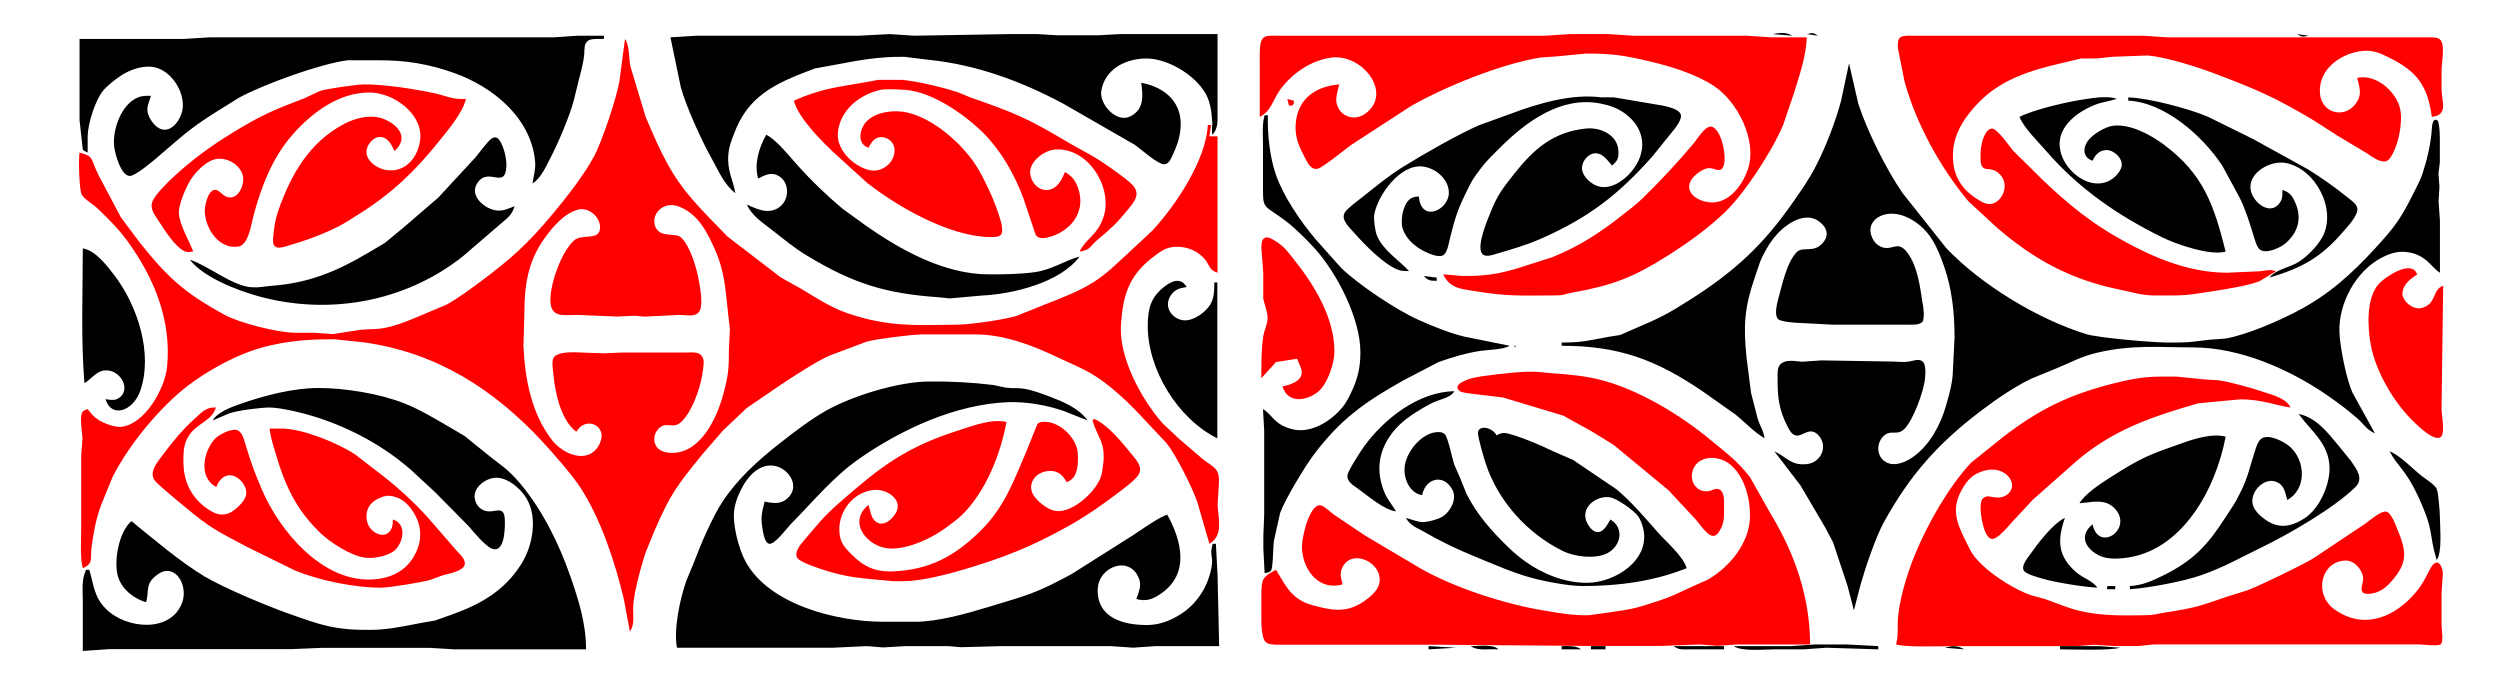
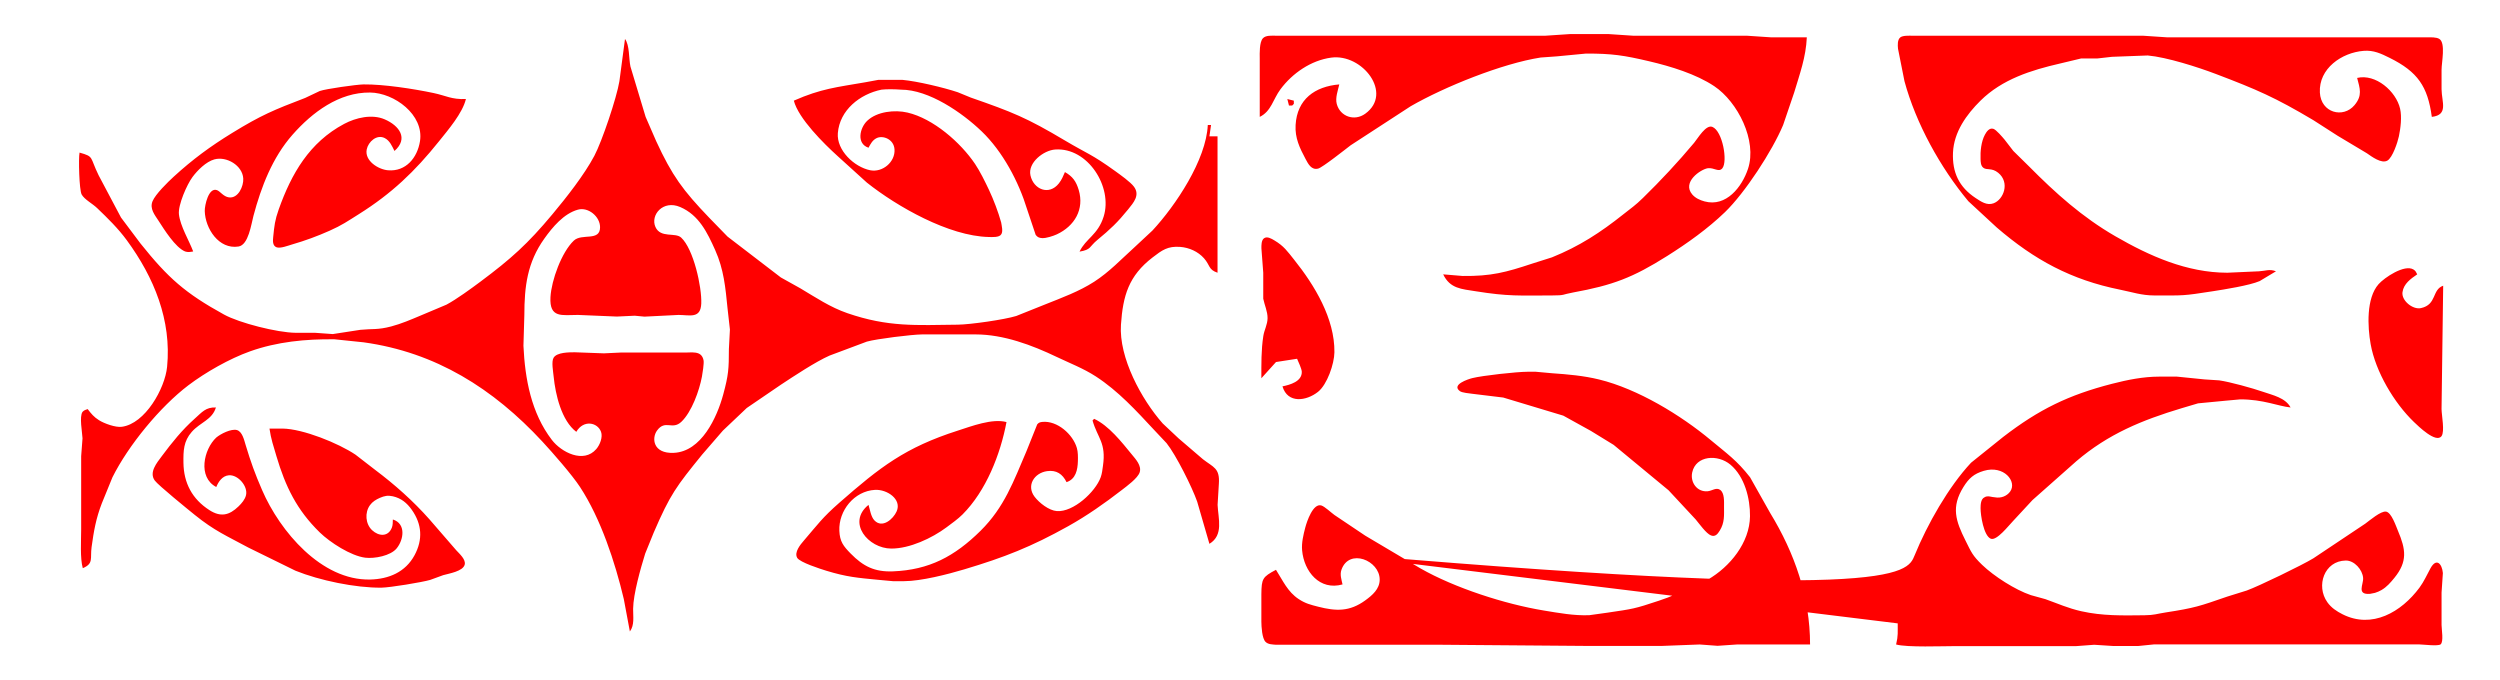
<svg xmlns="http://www.w3.org/2000/svg" xmlns:ns1="http://sodipodi.sourceforge.net/DTD/sodipodi-0.dtd" xmlns:ns2="http://www.inkscape.org/namespaces/inkscape" width="7.7in" height="2.095in" viewBox="0 0 1540 419" id="svg2" ns1:version="0.32" ns2:version="0.45.1" ns1:docname="Maori-rafter22.svg" ns1:docbase="/Users/bryan/Documents/Teaching/Escher Resources/Maori Art" ns2:output_extension="org.inkscape.output.svg.inkscape">
  <defs id="defs7" />
  <ns1:namedview ns2:window-height="581" ns2:window-width="697" ns2:pageshadow="2" ns2:pageopacity="0.0" guidetolerance="10.0" gridtolerance="10.0" objecttolerance="10.0" borderopacity="1.0" bordercolor="#666666" pagecolor="#ffffff" id="base" ns2:zoom="0.88167388" ns2:cx="346.5" ns2:cy="94.275002" ns2:window-x="48" ns2:window-y="22" ns2:current-layer="svg2" />
-   <path id="Selection#1" fill="none" stroke="black" stroke-width="1" d="M 776.00,36.00            C 775.97,32.80 775.74,26.04 777.93,23.60              779.71,21.62 783.55,22.00 786.00,22.00              786.00,22.00 952.00,22.00 952.00,22.00              952.00,22.00 967.00,21.00 967.00,21.00              967.00,21.00 991.00,21.00 991.00,21.00              991.00,21.00 1006.00,22.00 1006.00,22.00              1006.00,22.00 1076.00,22.00 1076.00,22.00              1076.00,22.00 1091.00,23.00 1091.00,23.00              1091.00,23.00 1113.00,23.00 1113.00,23.00              1112.43,35.38 1108.68,45.39 1105.21,57.00              1105.21,57.00 1098.41,77.00 1098.41,77.00              1091.69,93.04 1074.96,118.72 1062.58,130.68              1052.01,140.88 1039.40,149.86 1027.00,157.68              1005.80,171.05 993.46,175.71 969.00,180.17              961.97,181.45 964.40,181.99 956.00,182.00              936.03,182.03 929.23,182.66 909.00,179.41              900.35,178.02 893.22,177.84 889.00,169.00              889.00,169.00 901.00,170.00 901.00,170.00              918.54,170.20 927.58,167.79 944.00,162.33              944.00,162.33 956.00,158.53 956.00,158.53              972.81,151.74 985.88,143.24 1000.00,132.00              1004.98,128.04 1007.23,126.64 1012.00,121.99              1023.04,111.22 1033.66,99.82 1043.56,88.00              1045.85,85.27 1050.82,76.54 1054.83,78.17              1061.11,80.72 1064.37,99.37 1060.99,103.63              1058.74,106.38 1055.95,103.13 1052.00,103.63              1047.61,104.30 1035.93,112.20 1042.43,119.79              1044.36,122.04 1047.20,123.31 1050.00,124.07              1063.35,127.69 1073.05,115.18 1076.77,104.00              1082.55,86.60 1070.41,62.75 1056.00,53.10              1044.79,45.60 1029.11,40.85 1016.00,37.77              1000.37,34.09 993.07,32.97 977.00,33.00              977.00,33.00 959.00,34.72 959.00,34.72              959.00,34.72 949.00,35.44 949.00,35.44              925.25,39.15 889.83,53.44 869.00,65.43              869.00,65.43 832.00,89.50 832.00,89.50              828.85,91.91 814.63,103.19 812.00,103.85              807.85,104.90 805.90,101.07 804.26,98.00              800.60,91.12 797.63,85.03 798.09,77.00              799.00,61.13 809.96,53.26 825.00,52.00              824.16,55.73 822.44,60.21 823.43,64.00              825.48,71.76 834.26,74.90 840.98,70.06              858.36,57.53 839.21,32.88 820.00,35.50              807.60,37.19 796.14,45.08 788.76,55.00              784.16,61.18 783.12,68.55 776.00,72.00              776.00,72.00 776.00,36.00 776.00,36.00 Z            M 1391.96,173.15            C 1385.77,175.83 1370.13,178.32 1363.00,179.42              1344.49,182.30 1345.53,182.03 1327.00,182.00              1319.21,181.99 1313.55,179.97 1306.00,178.45              1275.86,172.38 1253.23,160.13 1230.00,140.13              1230.00,140.13 1212.51,123.96 1212.51,123.96              1195.31,103.38 1180.17,75.97 1173.15,50.00              1173.15,50.00 1169.17,30.00 1169.17,30.00              1168.96,27.90 1168.75,24.48 1170.60,23.02              1172.19,21.77 1176.01,22.00 1178.00,22.00              1178.00,22.00 1200.00,22.00 1200.00,22.00              1200.00,22.00 1320.00,22.00 1320.00,22.00              1320.00,22.00 1335.00,23.00 1335.00,23.00              1335.00,23.00 1432.00,23.00 1432.00,23.00              1432.00,23.00 1495.00,23.00 1495.00,23.00              1497.19,23.00 1500.84,22.79 1502.69,24.02              1506.60,26.63 1504.01,38.34 1504.00,43.00              1504.00,43.00 1504.00,55.00 1504.00,55.00              1504.10,62.93 1508.35,70.77 1498.00,72.00              1495.46,53.21 1489.32,44.22 1472.00,35.63              1466.68,32.99 1462.17,30.83 1456.00,31.32              1442.49,32.40 1428.27,42.21 1429.04,57.00              1429.70,69.58 1443.42,73.04 1450.36,64.79              1455.37,58.84 1453.71,54.58 1452.00,48.00              1463.41,45.29 1476.00,56.21 1478.47,67.00              1479.62,72.02 1478.77,78.98 1477.71,84.00              1476.95,87.61 1473.82,97.12 1470.61,98.94              1466.94,101.01 1460.92,96.42 1458.00,94.41              1458.00,94.41 1440.00,83.64 1440.00,83.64              1440.00,83.64 1425.00,74.01 1425.00,74.01              1401.49,60.01 1390.17,55.15 1365.00,45.58              1353.88,41.35 1334.68,35.20 1323.00,34.17              1323.00,34.17 1301.00,35.00 1301.00,35.00              1301.00,35.00 1292.00,36.01 1292.00,36.01              1292.00,36.01 1282.00,36.01 1282.00,36.01              1282.00,36.01 1269.00,39.12 1269.00,39.12              1251.15,43.23 1233.36,48.80 1220.00,62.00              1211.36,70.54 1203.59,81.32 1203.04,94.00              1202.51,106.22 1206.80,115.27 1217.00,122.00              1220.27,124.15 1223.89,126.73 1227.98,125.25              1234.25,122.98 1238.27,112.43 1230.89,106.43              1226.79,103.10 1223.78,105.10 1221.60,103.23              1220.13,101.97 1220.09,99.77 1220.02,98.00              1219.82,93.27 1220.41,87.23 1222.68,83.02              1223.68,81.16 1225.38,78.61 1227.87,79.34              1229.65,79.86 1233.52,84.47 1234.81,86.00              1234.81,86.00 1240.21,92.99 1240.21,92.99              1240.21,92.99 1249.80,102.42 1249.80,102.42              1266.33,119.09 1282.58,133.69 1303.00,145.50              1324.11,157.71 1347.09,167.96 1372.00,168.00              1372.00,168.00 1391.58,167.12 1391.58,167.12              1395.63,166.87 1398.09,165.57 1402.00,167.12              1402.00,167.12 1391.96,173.15 1391.96,173.15 Z            M 388.36,41.00            C 388.36,41.00 397.70,72.00 397.70,72.00              397.70,72.00 404.23,87.00 404.23,87.00              414.01,108.22 420.67,117.25 436.84,134.09              436.84,134.09 448.17,145.74 448.17,145.74              448.17,145.74 481.00,170.91 481.00,170.91              481.00,170.91 493.00,177.60 493.00,177.60              502.51,183.26 511.42,189.28 522.00,192.92              547.13,201.57 564.30,200.30 590.00,200.00              597.79,199.91 618.72,196.90 626.00,194.65              626.00,194.65 644.00,187.45 644.00,187.45              654.22,183.36 664.70,179.55 674.00,173.56              683.27,167.60 690.88,159.51 699.00,152.17              699.00,152.17 709.91,142.00 709.91,142.00              724.19,126.62 743.01,98.52 744.00,77.00              744.00,77.00 746.00,77.00 746.00,77.00              746.00,77.00 745.00,84.00 745.00,84.00              745.00,84.00 750.00,84.00 750.00,84.00              750.00,84.00 750.00,168.00 750.00,168.00              744.32,166.12 745.47,163.39 741.66,159.09              737.98,154.94 732.50,152.51 727.00,152.09              719.33,151.51 715.83,154.09 710.00,158.58              695.25,169.92 691.73,182.15 690.51,200.00              689.13,220.33 703.20,246.11 716.21,260.83              716.21,260.83 726.00,270.03 726.00,270.03              726.00,270.03 741.00,282.88 741.00,282.88              747.43,287.89 751.50,288.28 750.82,298.00              750.82,298.00 750.04,311.00 750.04,311.00              750.41,319.48 753.87,329.62 745.00,335.00              745.00,335.00 737.46,309.00 737.46,309.00              734.35,300.10 724.39,280.20 718.62,273.00              718.62,273.00 711.09,265.00 711.09,265.00              699.91,253.00 688.89,240.88 675.00,231.86              667.48,226.98 659.07,223.75 651.00,219.90              635.63,212.55 618.24,206.03 601.00,206.00              601.00,206.00 568.00,206.00 568.00,206.00              561.57,206.08 540.05,208.72 534.00,210.43              534.00,210.43 523.00,214.55 523.00,214.55              523.00,214.55 511.00,219.04 511.00,219.04              502.49,222.79 489.09,231.66 481.00,237.00              481.00,237.00 460.00,251.32 460.00,251.32              460.00,251.32 445.28,265.28 445.28,265.28              445.28,265.28 432.54,280.00 432.54,280.00              416.58,299.64 412.86,304.51 402.72,328.00              402.72,328.00 397.44,341.00 397.44,341.00              394.65,350.00 390.11,365.85 390.00,375.00              389.95,379.83 390.96,384.98 388.00,389.00              388.00,389.00 384.26,369.00 384.26,369.00              378.90,346.36 370.08,319.49 357.30,300.00              352.38,292.49 340.42,278.83 334.09,272.00              303.83,239.37 268.48,217.04 224.00,210.87              224.00,210.87 206.00,209.00 206.00,209.00              188.37,208.80 170.72,210.48 154.00,216.44              141.45,220.91 126.61,229.33 116.00,237.37              98.58,250.60 79.07,274.35 69.27,294.00              69.27,294.00 62.74,310.00 62.74,310.00              59.13,319.32 57.76,327.19 56.42,337.00              55.46,344.09 57.81,347.11 51.00,350.00              49.25,343.84 50.00,332.77 50.00,326.00              50.00,326.00 50.00,281.00 50.00,281.00              50.00,281.00 50.83,270.00 50.83,270.00              50.66,266.32 48.78,256.61 50.83,253.72              51.90,252.54 52.79,252.49 54.00,252.00              56.25,254.91 57.82,256.85 61.00,258.86              64.25,260.90 71.17,263.41 75.00,262.91              89.44,261.03 101.61,239.30 102.93,226.00              105.76,197.27 94.91,170.91 78.12,148.00              72.75,140.68 66.36,134.44 59.83,128.18              56.96,125.42 52.00,122.87 50.31,119.82              48.77,117.03 48.30,97.45 49.00,94.00              58.15,96.57 55.14,96.57 60.76,108.00              60.76,108.00 74.54,134.00 74.54,134.00              74.54,134.00 86.55,150.00 86.55,150.00              103.63,171.34 114.05,180.57 138.00,193.76              147.53,199.01 170.89,204.87 182.00,205.00              182.00,205.00 194.00,205.00 194.00,205.00              194.00,205.00 205.00,205.79 205.00,205.79              205.00,205.79 222.00,203.17 222.00,203.17              229.48,202.42 232.57,203.30 241.00,201.08              247.21,199.44 253.10,196.90 259.00,194.42              259.00,194.42 275.00,187.68 275.00,187.68              281.17,184.39 290.27,177.75 296.00,173.47              314.89,159.37 325.09,150.22 340.28,132.00              348.87,121.70 359.87,107.77 366.11,96.00              370.85,87.06 379.91,60.16 381.56,50.00              381.56,50.00 385.00,24.00 385.00,24.00              387.91,27.96 387.25,35.87 388.36,41.00 Z            M 533.00,50.68            C 533.00,50.68 541.00,49.21 541.00,49.21              541.00,49.21 556.00,49.21 556.00,49.21              565.01,50.04 581.35,53.93 590.00,56.82              590.00,56.82 598.00,60.10 598.00,60.10              623.62,69.03 632.34,72.47 656.00,86.55              669.77,94.74 672.34,94.84 687.00,105.42              690.09,107.66 696.45,112.16 698.55,115.04              702.36,120.25 698.27,124.83 694.91,129.00              688.51,136.92 683.85,141.33 676.05,147.74              670.79,152.07 672.35,153.76 665.00,155.00              668.84,146.89 676.27,144.79 679.85,133.42              685.59,115.18 670.11,90.69 650.00,92.10              642.87,92.59 633.06,100.16 634.75,108.00              636.62,116.66 646.18,120.70 652.28,112.95              654.05,110.70 654.88,108.56 656.00,106.00              660.76,108.70 662.90,111.73 664.48,117.00              668.06,128.90 661.95,139.28 651.00,144.36              648.79,145.38 644.43,146.80 642.02,146.68              640.25,146.60 639.06,146.15 637.98,144.69              637.98,144.69 632.72,129.00 632.72,129.00              627.52,111.92 617.70,93.38 604.71,80.92              592.70,69.40 572.22,55.21 555.00,55.23              551.51,54.96 546.32,54.84 543.00,55.23              529.68,57.96 517.23,67.80 516.11,82.00              515.27,92.59 526.20,102.86 536.00,104.87              543.54,106.42 551.55,99.85 551.02,92.00              550.59,85.66 543.83,83.24 540.04,85.06              537.45,86.31 536.29,88.63 535.00,91.00              527.41,88.48 529.60,78.77 534.22,74.39              540.26,68.66 551.19,67.52 559.00,69.34              574.88,73.02 591.72,87.76 600.64,101.00              603.70,105.54 606.85,111.99 609.22,117.00              612.02,122.93 614.95,130.64 616.71,137.00              616.99,138.86 618.04,142.71 616.71,144.40              615.56,146.35 611.11,146.03 609.00,145.99              584.56,145.44 552.72,127.36 534.00,112.49              534.00,112.49 516.00,96.17 516.00,96.17              507.55,88.54 491.82,73.00 489.00,62.00              505.88,54.56 515.43,53.74 533.00,50.68 Z            M 114.00,154.90            C 107.98,152.42 101.16,141.40 97.66,136.00              95.28,132.33 92.11,128.59 93.95,124.00              95.69,119.67 103.42,112.13 107.01,108.84              118.68,98.16 129.56,90.16 143.00,81.91              160.92,70.91 168.70,67.70 188.00,60.32              188.00,60.32 197.00,56.05 197.00,56.05              200.69,54.75 219.58,52.06 224.00,52.00              236.31,51.86 254.80,54.72 267.00,57.29              274.95,58.96 278.00,61.34 287.00,61.00              284.92,69.72 276.05,80.00 270.45,87.00              255.54,105.63 241.24,119.25 221.00,131.95              214.10,136.28 210.69,138.72 203.00,142.14              195.51,145.47 187.86,148.30 180.00,150.56              177.59,151.25 172.66,153.24 170.31,152.31              167.79,151.32 168.07,148.19 168.29,146.00              168.98,139.10 169.33,135.63 171.69,129.00              179.53,106.96 190.60,87.71 212.00,76.32              219.23,72.47 229.16,70.13 237.00,73.53              245.98,77.43 251.75,85.26 243.00,93.00              241.53,90.05 240.09,86.60 236.96,85.04              232.06,82.59 226.88,87.32 225.91,92.00              224.45,98.98 232.94,104.38 239.00,104.89              250.06,105.83 257.10,97.13 258.71,87.00              261.30,70.69 242.87,57.18 228.00,57.00              208.91,56.78 192.39,69.14 180.18,83.00              167.77,97.10 160.90,115.06 156.12,133.00              154.74,138.16 153.07,150.87 146.95,151.85              134.82,153.81 126.40,140.76 126.13,130.00              126.04,126.53 128.51,115.10 133.75,117.16              135.70,117.93 137.63,121.11 141.00,121.58              146.74,122.38 150.11,114.72 149.85,110.00              149.41,101.93 139.55,96.09 132.00,98.20              126.95,99.60 121.66,104.90 118.61,109.00              115.15,113.64 109.59,126.29 110.22,132.00              111.04,139.36 116.52,148.23 119.00,154.90              117.18,155.18 115.81,155.52 114.00,154.90 Z            M 797.00,62.00            C 797.00,62.00 797.00,64.00 797.00,64.00              797.00,64.00 796.00,65.00 796.00,65.00              796.00,65.00 794.00,65.00 794.00,65.00              794.00,65.00 793.00,61.00 793.00,61.00              793.00,61.00 797.00,62.00 797.00,62.00 Z            M 341.05,232.00            C 340.79,229.07 339.52,222.66 341.05,220.31              343.15,217.00 350.46,217.02 354.00,217.00              354.00,217.00 372.00,217.66 372.00,217.66              372.00,217.66 383.00,217.14 383.00,217.14              383.00,217.14 413.00,217.14 413.00,217.14              413.00,217.14 421.00,217.14 421.00,217.14              425.63,217.43 432.19,215.47 433.40,222.02              433.74,223.84 432.77,229.94 432.39,232.00              430.81,240.54 426.07,253.84 419.71,259.84              414.07,265.16 409.85,258.25 404.74,265.21              401.38,269.79 402.10,279.52 415.00,278.96              431.99,278.22 441.64,257.30 445.51,243.00              448.78,230.93 448.98,227.22 449.00,215.00              449.00,215.00 449.63,203.00 449.63,203.00              449.63,203.00 448.17,190.00 448.17,190.00              446.89,177.20 445.89,165.92 440.53,154.00              435.71,143.27 430.57,132.51 419.00,127.53              408.33,122.94 400.53,132.57 403.74,139.79              406.88,146.87 415.92,142.98 419.59,146.35              427.20,153.35 432.40,176.79 431.98,187.00              431.59,196.48 424.97,194.03 418.00,194.00              418.00,194.00 397.00,195.05 397.00,195.05              397.00,195.05 391.00,194.48 391.00,194.48              391.00,194.48 380.00,195.00 380.00,195.00              380.00,195.00 356.00,194.00 356.00,194.00              346.29,193.98 338.34,196.25 339.09,183.00              339.68,172.66 345.94,155.37 353.46,148.23              358.45,143.51 369.63,148.91 369.64,139.98              369.66,133.41 362.37,127.37 356.00,129.15              347.26,131.58 340.36,139.91 335.30,147.00              324.76,161.76 323.03,176.49 323.00,194.00              323.00,194.00 322.44,213.00 322.44,213.00              323.40,233.41 327.20,254.33 339.93,270.96              345.78,278.61 359.48,285.70 367.32,276.62              369.50,274.09 371.44,269.33 370.24,266.01              368.14,260.20 359.48,258.33 355.00,266.01              345.88,259.13 342.15,243.04 341.05,232.00 Z            M 778.20,207.00            C 778.79,203.20 780.79,199.92 780.82,196.00              780.85,191.86 778.98,188.02 778.16,184.00              778.16,184.00 778.16,168.00 778.16,168.00              778.16,168.00 777.03,152.99 777.03,152.99              777.02,151.15 776.96,148.04 778.60,146.81              780.54,145.35 783.28,147.05 785.00,148.07              790.91,151.58 793.03,154.79 797.20,160.00              809.75,175.68 822.24,196.21 822.00,217.00              821.91,224.10 817.56,236.88 811.90,241.37              804.70,247.07 793.20,248.77 790.00,238.00              794.60,237.06 802.10,235.01 801.90,229.00              801.84,227.16 799.80,222.88 799.00,221.00              799.00,221.00 786.02,223.01 786.02,223.01              786.02,223.01 777.00,233.00 777.00,233.00              777.00,224.29 776.86,215.63 778.20,207.00 Z            M 1503.99,252.00            C 1504.05,255.92 1506.06,265.77 1503.99,268.64              1500.61,273.29 1489.61,262.46 1487.00,259.96              1474.75,248.21 1463.33,228.90 1460.32,212.00              1458.40,201.26 1457.55,183.67 1465.21,175.04              1468.78,171.02 1481.18,162.63 1486.71,166.02              1488.18,166.93 1488.26,167.69 1489.00,169.00              1485.03,171.71 1480.63,174.80 1479.93,180.00              1479.23,185.19 1486.29,190.89 1491.28,189.80              1501.26,187.63 1497.92,178.45 1505.00,176.00              1505.00,176.00 1503.99,252.00 1503.99,252.00 Z            M 802.10,339.00            C 801.69,334.34 802.87,329.49 804.04,325.00              805.01,321.26 808.88,309.68 814.04,311.40              816.08,312.08 819.95,315.74 822.00,317.22              822.00,317.22 841.00,329.97 841.00,329.97              841.00,329.97 875.00,350.13 875.00,350.13              896.11,362.17 927.00,372.13 951.00,376.08              960.26,377.60 969.57,379.33 979.00,378.96              979.00,378.96 990.00,377.43 990.00,377.43              1005.91,375.07 1006.59,375.14 1022.00,370.00              1030.28,367.24 1032.35,365.96 1040.00,362.46              1040.00,362.46 1052.00,357.05 1052.00,357.05              1065.61,349.21 1077.81,334.32 1078.00,318.00              1078.12,307.05 1074.68,293.59 1065.98,286.26              1058.20,279.70 1044.67,280.49 1042.40,291.00              1041.07,297.12 1045.42,303.27 1052.00,302.60              1054.71,302.33 1057.15,300.09 1059.57,301.74              1062.36,303.64 1062.00,309.03 1062.00,312.00              1062.01,317.58 1062.43,321.95 1059.32,326.94              1058.05,328.97 1056.62,330.83 1053.97,329.83              1051.06,328.74 1046.71,322.55 1044.56,320.00              1044.56,320.00 1027.83,302.01 1027.83,302.01              1027.83,302.01 994.00,274.04 994.00,274.04              994.00,274.04 980.00,265.45 980.00,265.45              980.00,265.45 963.00,256.04 963.00,256.04              963.00,256.04 926.00,244.89 926.00,244.89              926.00,244.89 907.00,242.58 907.00,242.58              905.18,242.33 900.71,241.95 899.36,240.98              893.72,236.96 904.52,233.51 907.00,232.90              913.35,231.32 934.34,229.01 941.00,229.00              941.00,229.00 946.00,229.00 946.00,229.00              946.00,229.00 956.00,229.91 956.00,229.91              965.69,230.58 975.52,231.43 985.00,233.75              1008.83,239.56 1035.33,255.66 1054.00,271.25              1063.71,279.35 1069.90,283.56 1078.04,294.00              1078.04,294.00 1090.43,316.00 1090.43,316.00              1105.51,340.70 1115.00,367.87 1115.00,397.00              1115.00,397.00 1070.00,397.00 1070.00,397.00              1070.00,397.00 1058.00,397.82 1058.00,397.82              1058.00,397.82 1047.00,397.00 1047.00,397.00              1047.00,397.00 1024.00,397.88 1024.00,397.88              1024.00,397.88 995.00,397.88 995.00,397.88              995.00,397.88 985.00,397.88 985.00,397.88              985.00,397.88 976.00,397.88 976.00,397.88              976.00,397.88 888.00,397.17 888.00,397.17              888.00,397.17 879.00,397.17 879.00,397.17              879.00,397.17 806.00,397.17 806.00,397.17              806.00,397.17 786.00,397.17 786.00,397.17              783.83,396.96 781.26,397.04 779.59,395.40              777.39,393.23 777.04,386.05 777.00,383.00              777.00,383.00 777.00,366.00 777.00,366.00              777.12,356.45 777.69,355.41 786.00,351.00              790.21,357.58 793.14,364.52 800.00,369.04              804.17,371.78 807.33,372.53 812.00,373.73              823.00,376.55 831.39,376.84 841.00,369.84              845.35,366.67 849.89,362.85 849.89,357.00              849.89,345.22 831.01,337.50 826.32,351.01              825.27,354.03 826.36,357.02 827.00,360.00              812.97,363.98 803.26,352.11 802.10,339.00 Z            M 1169.00,384.00            C 1169.15,371.48 1174.70,353.63 1179.45,342.00              1187.17,323.10 1200.25,299.92 1214.17,285.04              1214.17,285.04 1234.00,269.12 1234.00,269.12              1256.05,252.15 1274.19,243.33 1301.00,236.42              1310.49,233.98 1320.16,232.02 1330.00,232.00              1330.00,232.00 1341.00,232.00 1341.00,232.00              1341.00,232.00 1358.00,233.72 1358.00,233.72              1358.00,233.72 1367.00,234.30 1367.00,234.30              1373.72,235.26 1387.42,239.07 1394.00,241.34              1400.03,243.43 1407.84,245.03 1411.00,251.00              1403.29,250.21 1394.28,246.01 1380.00,246.01              1380.00,246.01 1371.00,246.83 1371.00,246.83              1371.00,246.83 1354.00,248.46 1354.00,248.46              1354.00,248.46 1344.00,251.43 1344.00,251.43              1319.56,258.77 1298.66,267.30 1279.00,284.13              1279.00,284.13 1252.01,308.04 1252.01,308.04              1252.01,308.04 1240.00,321.00 1240.00,321.00              1237.44,323.58 1229.92,333.42 1226.27,331.83              1221.92,329.94 1220.00,317.34 1220.03,313.00              1220.04,310.75 1220.20,307.38 1222.43,306.36              1224.41,305.01 1226.94,306.33 1229.00,306.36              1232.46,307.01 1236.18,305.69 1238.26,302.79              1242.67,296.64 1234.39,286.35 1222.00,290.04              1215.90,291.86 1212.81,294.62 1209.47,300.00              1201.77,312.39 1204.71,320.92 1210.75,333.00              1214.33,340.16 1214.99,342.16 1221.00,347.96              1228.23,354.93 1241.41,363.38 1251.00,366.60              1251.00,366.60 1260.00,369.09 1260.00,369.09              1267.72,371.83 1273.81,374.65 1282.00,376.50              1295.14,379.47 1307.65,379.15 1321.00,379.00              1327.21,378.92 1328.34,378.15 1334.00,377.27              1352.09,374.48 1354.84,373.43 1372.00,367.50              1372.00,367.50 1384.00,363.76 1384.00,363.76              1391.47,361.06 1418.21,348.08 1425.00,343.94              1425.00,343.94 1457.00,322.58 1457.00,322.58              1459.67,320.64 1466.62,314.65 1469.79,315.15              1473.16,315.68 1475.90,324.06 1477.15,327.00              1482.01,338.45 1483.13,345.92 1474.91,356.00              1472.54,358.90 1470.27,361.56 1466.99,363.47              1465.76,364.18 1464.36,364.79 1463.00,365.20              1463.00,365.20 1460.00,365.80 1460.00,365.80              1451.43,366.53 1455.99,360.00 1455.68,356.00              1455.28,350.93 1450.29,345.22 1445.00,345.29              1431.74,345.47 1426.46,360.89 1433.65,370.98              1436.07,374.38 1439.33,376.54 1443.00,378.39              1461.18,387.57 1479.21,377.04 1490.39,362.00              1493.17,358.26 1494.95,354.10 1497.18,350.06              1500.86,343.39 1504.30,347.29 1504.81,353.00              1504.81,353.00 1504.00,365.00 1504.00,365.00              1504.00,365.00 1504.00,385.00 1504.00,385.00              1504.01,387.73 1505.39,395.27 1503.41,396.94              1501.68,398.16 1492.85,397.00 1490.00,396.94              1490.00,396.94 1327.00,396.94 1327.00,396.94              1327.00,396.94 1317.00,397.95 1317.00,397.95              1317.00,397.95 1302.00,397.95 1302.00,397.95              1302.00,397.95 1290.00,397.18 1290.00,397.18              1290.00,397.18 1279.00,398.00 1279.00,398.00              1279.00,398.00 1205.00,398.00 1205.00,398.00              1196.72,398.00 1174.67,398.89 1168.00,397.00              1169.35,391.46 1168.94,389.49 1169.00,384.00 Z            M 174.00,264.00            C 186.62,264.15 208.55,273.05 219.00,280.09              219.00,280.09 231.00,289.37 231.00,289.37              243.10,298.46 254.49,308.56 264.54,319.91              264.54,319.91 281.08,339.00 281.08,339.00              283.00,341.11 287.06,344.60 286.26,347.79              285.20,351.97 276.51,353.29 273.00,354.30              273.00,354.30 265.00,357.22 265.00,357.22              260.00,358.69 240.19,361.94 235.00,362.00              219.00,362.18 196.87,357.57 182.00,351.55              182.00,351.55 153.00,337.31 153.00,337.31              139.63,330.08 132.21,327.05 120.00,317.20              115.90,313.89 97.43,298.90 95.33,296.00              91.69,290.95 96.56,285.17 99.67,281.00              105.92,272.62 112.17,264.81 120.00,257.85              124.43,253.91 126.75,250.75 133.00,251.00              130.70,258.65 123.39,260.08 118.14,266.02              113.02,271.81 112.92,277.75 113.00,285.00              113.15,297.52 118.38,307.41 129.00,314.24              135.91,318.68 141.21,317.50 146.96,311.91              148.90,310.01 150.92,307.71 151.55,305.00              152.82,299.51 146.59,292.32 141.00,292.77              136.96,293.09 134.56,296.73 133.22,300.00              121.68,294.01 125.45,276.79 133.22,269.53              135.98,267.22 142.38,264.00 145.87,264.90              149.23,265.76 150.39,271.06 151.28,274.00              154.56,284.86 156.97,291.56 161.50,302.00              172.45,327.25 197.98,357.68 228.00,356.99              239.51,356.72 249.74,352.44 255.37,342.00              260.59,332.32 259.91,322.87 253.65,314.02              250.67,309.80 247.14,306.90 242.00,305.72              238.93,305.02 236.86,305.45 234.00,306.68              231.63,307.72 229.43,309.05 227.89,311.19              224.58,315.75 225.09,322.74 229.22,326.61              233.25,330.38 239.13,330.89 241.40,324.98              242.01,323.40 241.94,321.66 242.00,320.00              250.18,322.55 248.75,332.39 244.35,337.79              240.59,342.40 230.65,344.24 225.00,343.54              216.13,342.44 203.27,334.10 197.00,327.99              182.80,314.14 175.83,299.70 170.28,281.00              168.50,275.00 166.89,270.30 166.00,264.00              166.00,264.00 174.00,264.00 174.00,264.00 Z            M 697.24,280.00            C 699.63,282.91 703.35,286.86 702.04,290.96              700.89,294.57 694.04,299.53 691.00,301.88              680.50,310.00 669.61,317.66 658.00,324.14              635.16,336.88 618.83,343.28 594.00,350.72              583.83,353.77 567.41,357.98 557.00,358.00              557.00,358.00 550.00,358.00 550.00,358.00              550.00,358.00 541.00,357.17 541.00,357.17              528.23,355.95 521.57,355.41 509.00,351.57              505.48,350.49 492.66,346.41 491.07,343.61              489.11,340.16 493.06,335.45 495.18,333.00              503.97,322.80 506.45,318.97 517.00,309.72              542.15,287.66 557.70,275.61 590.00,265.26              598.43,262.55 611.29,257.61 620.00,260.00              616.27,279.83 607.42,302.40 592.91,316.91              590.15,319.67 586.18,322.50 583.00,324.87              574.09,331.51 560.34,337.97 549.00,337.92              534.86,337.86 521.48,321.94 535.00,311.00              535.93,314.02 536.48,318.29 538.65,320.57              543.49,325.66 550.20,319.82 552.34,315.00              555.63,307.59 546.51,301.36 539.00,301.76              526.22,302.45 516.49,314.55 517.04,327.00              517.33,333.60 519.50,336.39 524.02,341.00              531.76,348.89 538.78,352.40 550.00,351.96              572.41,351.09 588.08,342.70 604.00,326.99              618.77,312.40 624.39,296.36 632.28,278.00              632.28,278.00 638.93,261.40 638.93,261.40              639.87,260.30 640.65,260.05 642.06,259.90              651.27,258.97 660.93,267.53 663.36,276.00              664.06,278.41 664.05,281.49 663.98,284.00              663.84,289.47 662.66,295.13 657.00,297.00              654.50,291.98 650.80,289.40 645.00,290.22              637.14,291.32 632.06,299.08 637.31,306.00              640.18,309.76 646.11,314.45 651.00,314.83              661.13,315.61 674.77,303.05 678.03,294.00              678.85,291.75 679.08,289.36 679.42,287.00              681.50,272.62 676.13,269.97 673.00,259.00              673.00,259.00 674.00,258.00 674.00,258.00              683.07,262.21 690.97,272.35 697.24,280.00 Z" style="fill:#ff0000;stroke:none" />
-   <path id="Selection" fill="none" stroke="black" stroke-width="1" d="M 1104.00,22.00            C 1104.00,22.00 1092.00,21.00 1092.00,21.00              1095.91,20.17 1100.60,19.70 1104.00,22.00 Z            M 1120.00,22.00            C 1120.00,22.00 1113.00,21.00 1113.00,21.00              1116.53,20.19 1116.91,20.05 1120.00,22.00 Z            M 429.00,22.00            C 429.00,22.00 472.00,22.00 472.00,22.00              472.00,22.00 529.00,22.00 529.00,22.00              529.00,22.00 548.00,21.00 548.00,21.00              548.00,21.00 563.00,21.99 563.00,21.99              563.00,21.99 622.00,21.00 622.00,21.00              622.00,21.00 639.00,21.00 639.00,21.00              639.00,21.00 651.00,21.71 651.00,21.71              651.00,21.71 677.00,21.71 677.00,21.71              677.00,21.71 690.00,21.00 690.00,21.00              690.00,21.00 750.00,21.00 750.00,21.00              750.00,21.00 750.00,69.00 750.00,69.00              749.95,73.99 750.57,79.28 746.78,83.00              746.34,79.78 746.66,79.05 746.78,76.00              746.14,65.00 744.93,58.34 736.83,50.17              729.16,42.44 716.10,35.60 705.00,36.04              692.68,36.52 680.55,42.80 678.39,56.00              677.06,64.13 687.65,75.80 696.00,71.81              704.97,67.53 704.07,59.09 703.00,51.00              718.23,53.76 729.00,63.80 727.12,80.00              726.39,86.24 724.78,90.34 722.14,96.00              721.11,98.19 719.79,101.30 716.90,101.18              712.92,101.01 702.72,91.76 699.00,89.18              699.00,89.18 655.00,63.88 655.00,63.88              629.03,49.98 601.36,39.81 572.00,36.83              572.00,36.83 557.00,35.00 557.00,35.00              541.69,34.82 529.95,36.94 515.00,39.80              515.00,39.80 502.00,42.16 502.00,42.16              502.00,42.16 491.00,46.40 491.00,46.40              472.60,54.02 459.59,62.52 452.32,82.00              450.53,86.78 449.15,89.77 448.68,95.00              447.78,105.02 451.46,110.49 453.00,119.00              445.91,113.46 442.87,105.60 438.58,98.00              432.26,86.82 422.91,66.19 419.43,54.00              419.43,54.00 413.00,23.00 413.00,23.00              413.00,23.00 429.00,22.00 429.00,22.00 Z            M 1422.00,22.00            C 1418.47,22.81 1418.09,22.95 1415.00,21.00              1415.00,21.00 1422.00,22.00 1422.00,22.00 Z            M 81.00,24.00            C 81.00,24.00 113.00,24.00 113.00,24.00              113.00,24.00 129.00,23.00 129.00,23.00              129.00,23.00 157.00,23.00 157.00,23.00              157.00,23.00 341.00,23.00 341.00,23.00              341.00,23.00 356.00,22.00 356.00,22.00              356.00,22.00 372.00,22.00 372.00,22.00              372.00,22.00 372.00,24.00 372.00,24.00              369.49,24.00 364.35,23.66 362.31,25.02              359.66,26.79 360.12,30.23 359.91,33.00              359.55,37.79 358.14,43.35 356.86,48.00              356.86,48.00 353.42,62.00 353.42,62.00              350.76,71.87 343.96,87.86 339.22,97.00              336.54,102.15 333.03,110.18 328.00,113.00              328.69,109.22 329.97,103.70 329.68,100.00              327.52,72.93 303.87,53.60 280.00,45.05              264.17,39.38 249.76,37.02 233.00,37.14              233.00,37.14 214.00,37.14 214.00,37.14              197.01,39.38 162.12,52.01 147.00,60.31              147.00,60.31 134.00,68.42 134.00,68.42              115.95,79.67 111.60,84.52 96.00,97.71              93.21,100.06 83.23,108.42 80.02,108.38              74.51,108.31 71.10,95.44 70.44,91.00              68.88,80.52 74.54,64.24 85.00,60.01              87.67,58.92 90.19,59.03 93.00,59.00              91.93,62.82 89.97,65.95 91.15,70.00              91.62,71.61 92.65,73.61 93.65,74.96              102.60,87.13 112.55,74.22 112.66,65.00              112.78,54.37 103.98,41.92 93.00,41.10              86.53,40.61 79.26,43.30 74.00,46.92              70.59,49.27 65.95,52.82 63.39,56.01              58.55,62.04 54.10,76.23 54.00,84.00              54.00,84.00 54.00,94.00 54.00,94.00              54.00,94.00 51.02,92.41 51.02,92.41              51.02,92.41 49.00,74.00 49.00,74.00              49.00,74.00 49.00,40.00 49.00,40.00              49.00,40.00 49.00,24.00 49.00,24.00              49.00,24.00 81.00,24.00 81.00,24.00 Z            M 1144.74,64.00            C 1150.12,80.59 1162.11,104.74 1172.04,119.00              1172.04,119.00 1199.04,153.00 1199.04,153.00              1220.56,175.50 1255.17,196.55 1285.00,205.78              1292.78,208.19 1326.03,210.96 1335.00,211.00              1348.91,211.06 1347.62,210.87 1361.00,209.28              1361.00,209.28 1371.00,208.54 1371.00,208.54              1384.08,206.22 1403.15,197.95 1415.00,191.74              1434.54,181.50 1448.30,169.07 1463.08,153.00              1475.65,139.34 1479.05,134.40 1487.25,118.00              1489.05,114.40 1490.99,110.83 1492.25,107.00              1495.08,98.41 1497.58,87.99 1498.02,79.00              1498.09,77.58 1498.61,72.25 1501.42,74.17              1503.02,75.26 1503.02,86.66 1502.94,89.00              1502.94,89.00 1502.94,100.00 1502.94,100.00              1502.94,100.00 1502.10,107.00 1502.10,107.00              1502.10,107.00 1502.70,115.00 1502.70,115.00              1502.70,115.00 1502.17,124.00 1502.17,124.00              1502.17,124.00 1503.00,136.00 1503.00,136.00              1503.00,136.00 1503.00,168.00 1503.00,168.00              1497.53,164.76 1494.71,156.58 1482.00,155.19              1476.68,154.60 1471.65,156.36 1467.00,158.79              1451.11,167.06 1440.31,187.13 1441.10,205.00              1441.50,214.12 1445.41,233.80 1449.18,242.00              1449.18,242.00 1463.00,267.00 1463.00,267.00              1457.35,264.30 1456.53,261.62 1451.96,257.59              1446.38,252.67 1440.12,248.01 1434.00,243.77              1410.52,227.54 1380.01,214.05 1351.00,214.00              1329.48,213.97 1313.56,212.23 1292.00,217.23              1281.74,219.62 1276.34,223.03 1267.00,226.80              1267.00,226.80 1251.00,233.37 1251.00,233.37              1240.26,238.72 1230.56,245.33 1221.00,252.53              1194.13,272.76 1176.55,292.40 1160.31,322.00              1155.45,330.85 1148.97,349.97 1146.15,360.00              1146.15,360.00 1142.00,376.00 1142.00,376.00              1142.00,376.00 1138.11,361.00 1138.11,361.00              1138.11,361.00 1129.14,334.00 1129.14,334.00              1129.14,334.00 1124.37,325.00 1124.37,325.00              1124.37,325.00 1109.08,299.00 1109.08,299.00              1109.08,299.00 1093.00,278.00 1093.00,278.00              1100.72,281.57 1103.17,286.93 1113.00,285.89              1121.65,284.98 1126.29,275.10 1120.35,268.33              1115.29,262.47 1110.67,268.51 1107.04,268.33              1104.05,268.29 1102.49,265.31 1101.27,263.00              1095.53,252.02 1094.92,244.02 1095.00,232.00              1095.02,229.55 1094.80,226.48 1096.60,224.56              1099.90,221.03 1105.89,222.53 1110.00,222.82              1110.00,222.82 1122.00,222.00 1122.00,222.00              1122.00,222.00 1166.00,222.72 1166.00,222.72              1169.66,222.80 1172.21,223.27 1176.00,222.72              1178.62,222.27 1182.12,220.72 1184.40,222.72              1186.63,224.79 1186.07,231.23 1185.71,234.00              1184.69,241.84 1178.70,258.19 1173.47,263.85              1168.46,269.27 1164.48,263.70 1159.65,269.28              1154.96,274.69 1156.65,283.64 1164.00,285.57              1169.11,286.91 1174.98,284.00 1179.00,281.07              1188.89,273.88 1195.39,261.53 1198.71,250.00              1200.77,242.84 1202.91,235.50 1203.00,228.00              1203.00,228.00 1204.00,208.00 1204.00,208.00              1204.02,193.59 1202.55,178.66 1197.86,165.00              1193.50,152.30 1188.87,141.13 1176.00,134.44              1162.58,127.46 1150.24,134.53 1152.42,144.00              1153.57,149.00 1157.63,153.15 1163.00,152.75              1165.31,152.58 1167.81,151.29 1169.99,151.81              1172.25,152.34 1173.89,154.22 1175.20,156.02              1181.22,164.23 1182.67,176.24 1184.20,186.00              1184.85,188.66 1185.73,196.13 1184.20,198.26              1182.30,200.38 1177.50,200.00 1175.00,200.00              1175.00,200.00 1129.00,200.00 1129.00,200.00              1129.00,200.00 1110.00,199.00 1110.00,199.00              1107.20,198.96 1096.61,198.41 1095.16,196.40              1093.00,193.84 1094.52,187.85 1095.16,185.00              1097.62,176.41 1100.39,161.81 1106.79,155.33              1110.76,151.30 1117.69,156.57 1123.44,148.89              1126.86,144.33 1125.06,139.82 1120.91,136.72              1115.68,132.47 1109.33,133.84 1104.00,136.72              1094.18,142.48 1088.79,150.99 1084.31,161.00              1084.31,161.00 1080.92,171.00 1080.92,171.00              1074.55,189.58 1073.88,200.52 1075.83,220.00              1075.83,220.00 1078.66,242.00 1078.66,242.00              1078.66,242.00 1082.75,258.00 1082.75,258.00              1084.46,263.19 1085.89,264.07 1087.00,270.00              1080.31,266.09 1075.03,260.15 1069.00,255.31              1069.00,255.31 1049.00,241.19 1049.00,241.19              1020.06,221.47 997.10,213.00 962.00,213.00              962.00,213.00 962.00,211.00 962.00,211.00              975.11,211.00 978.54,209.71 991.00,207.46              991.00,207.46 998.00,206.37 998.00,206.37              998.00,206.37 1007.00,202.43 1007.00,202.43              1022.32,195.87 1026.75,193.76 1041.00,184.69              1068.53,167.19 1086.20,150.96 1104.88,124.00              1110.17,116.38 1114.46,110.35 1118.74,102.00              1124.69,90.41 1130.81,74.60 1134.12,62.00              1134.12,62.00 1139.00,39.00 1139.00,39.00              1139.00,39.00 1144.74,64.00 1144.74,64.00 Z            M 862.00,166.45            C 853.51,163.92 840.55,150.71 834.72,144.00              831.87,140.72 825.30,135.30 828.59,130.58              830.40,127.98 837.22,122.98 840.00,120.79              848.33,114.23 854.91,108.65 864.00,102.95              875.86,95.51 898.45,82.64 911.00,77.17              911.00,77.17 931.00,69.94 931.00,69.94              947.38,63.73 968.37,57.63 986.00,59.94              986.00,59.94 994.00,59.94 994.00,59.94              994.00,59.94 1024.00,65.01 1024.00,65.01              1027.16,65.70 1035.10,67.20 1035.46,71.13              1035.70,73.70 1033.27,77.01 1031.84,79.00              1031.84,79.00 1018.15,96.00 1018.15,96.00              997.01,120.02 978.24,134.32 949.00,147.14              940.24,150.98 931.14,153.59 922.00,156.28              919.32,157.07 914.24,159.00 912.60,155.68              909.97,150.39 915.98,136.24 918.08,131.00              922.49,119.98 925.47,116.29 932.80,107.00              944.88,91.71 956.93,81.22 977.00,79.17              985.84,78.27 996.52,83.04 996.95,93.00              997.15,97.62 996.44,99.06 993.00,102.00              990.84,99.39 988.31,95.89 985.00,94.76              979.26,92.79 973.57,99.53 974.66,105.00              975.50,109.20 980.01,113.17 983.91,114.55              991.66,117.29 999.95,111.54 1004.70,106.00              1014.93,94.06 1013.94,79.44 1001.00,69.93              996.35,66.51 991.60,64.92 986.00,63.81              961.71,58.98 940.18,74.82 924.00,91.00              920.12,94.88 916.09,98.64 912.75,103.00              906.81,110.73 906.58,111.44 902.42,120.00              897.39,130.36 895.89,135.97 893.13,147.00              892.42,149.83 891.56,156.14 888.70,157.39              885.85,158.63 880.64,156.36 878.00,155.11              871.96,152.25 866.30,147.51 864.11,141.00              862.44,136.04 864.13,126.14 868.39,122.74              870.21,121.29 871.83,121.25 874.00,121.00              875.33,137.41 892.25,129.50 892.48,119.00              892.67,110.33 884.12,103.28 876.00,102.53              862.41,101.27 848.79,120.02 846.57,132.00              846.03,134.89 847.05,142.21 848.14,144.96              851.73,154.01 861.79,160.28 868.00,167.00              865.99,166.97 863.95,167.04 862.00,166.45 Z            M 1286.00,60.86            C 1291.06,60.01 1299.26,59.12 1304.00,60.86              1295.39,63.52 1293.13,62.60 1284.00,67.67              1278.38,70.78 1272.45,75.89 1270.01,82.00              1265.44,93.42 1273.75,106.23 1284.00,111.08              1290.87,114.33 1298.46,113.62 1303.78,107.90              1305.10,106.48 1306.58,104.39 1306.93,102.43              1307.82,97.44 1301.80,92.00 1297.00,92.45              1292.81,92.84 1290.70,95.53 1289.00,99.00              1283.34,97.12 1282.78,91.75 1285.89,87.09              1288.71,82.86 1296.91,77.96 1302.00,77.41              1312.46,76.30 1324.94,83.12 1333.00,89.13              1357.64,107.49 1363.86,126.71 1371.00,155.00              1361.45,157.63 1340.87,150.60 1332.00,146.24              1304.63,132.79 1280.54,116.21 1260.42,93.00              1255.48,87.30 1246.61,78.65 1244.00,72.00              1253.40,67.21 1275.19,62.28 1286.00,60.86 Z            M 1360.00,71.87            C 1360.00,71.87 1388.00,85.69 1388.00,85.69              1388.00,85.69 1422.00,104.47 1422.00,104.47              1429.93,109.50 1437.70,114.82 1445.00,120.74              1447.19,122.51 1451.50,125.27 1452.07,128.09              1452.97,132.53 1445.86,139.83 1443.13,143.00              1429.52,158.81 1417.67,165.13 1398.00,171.00              1401.37,166.49 1409.06,164.92 1414.00,162.45              1419.95,159.46 1427.44,151.89 1430.60,146.00              1439.65,129.13 1426.42,103.91 1408.00,100.38              1398.74,98.60 1384.60,106.37 1386.43,117.00              1387.83,125.12 1399.40,133.95 1404.98,123.90              1406.12,121.83 1405.97,119.28 1406.00,117.00              1410.68,118.68 1411.97,120.46 1413.96,125.00              1418.06,134.38 1415.67,143.11 1407.98,149.79              1404.88,152.49 1396.41,156.49 1392.42,153.96              1390.03,152.45 1389.02,147.62 1388.16,145.00              1385.42,136.54 1383.71,130.20 1379.74,122.00              1379.74,122.00 1368.90,102.00 1368.90,102.00              1356.93,83.89 1333.71,63.11 1311.00,62.00              1311.00,62.00 1311.00,60.00 1311.00,60.00              1323.37,60.27 1348.52,66.98 1360.00,71.87 Z            M 781.00,71.00            C 780.72,82.70 782.15,96.95 786.09,108.00              790.89,121.45 800.97,136.05 810.08,147.00              810.08,147.00 826.04,164.91 826.04,164.91              836.79,175.37 860.16,190.96 874.00,197.14              882.39,200.89 893.10,205.24 902.00,207.35              902.00,207.35 930.00,213.00 930.00,213.00              925.88,215.40 917.30,215.37 912.00,216.13              903.82,217.30 893.79,220.25 886.00,223.09              886.00,223.09 864.00,234.58 864.00,234.58              840.58,247.79 825.89,258.15 809.34,280.00              804.02,287.02 791.43,307.86 788.55,316.00              788.55,316.00 784.75,333.00 784.75,333.00              784.17,336.60 784.23,349.82 782.98,351.40              781.89,352.79 780.53,352.73 779.00,353.00              779.00,353.00 778.23,338.00 778.23,338.00              778.23,338.00 778.23,330.00 778.23,330.00              778.23,330.00 778.74,317.00 778.74,317.00              778.74,317.00 778.74,276.00 778.74,276.00              778.74,276.00 778.74,265.00 778.74,265.00              778.74,265.00 778.00,252.00 778.00,252.00              783.89,255.49 784.64,261.47 796.00,264.39              808.12,267.51 821.62,258.42 828.37,249.00              830.44,246.11 833.06,240.39 834.39,237.00              837.07,230.14 837.99,224.32 838.00,217.00              838.02,196.15 823.58,168.20 809.83,153.00              805.59,148.31 797.94,140.71 793.00,136.89              779.67,126.57 778.02,129.37 778.00,118.00              778.00,118.00 778.00,89.00 778.00,89.00              778.00,83.08 777.38,76.71 779.00,71.00              779.00,71.00 781.00,71.00 781.00,71.00 Z            M 491.42,101.96            C 499.91,111.44 509.25,120.40 519.00,128.56              519.00,128.56 533.00,138.72 533.00,138.72              554.76,154.00 581.59,168.96 609.00,169.00              618.39,169.01 627.68,168.94 637.00,167.71              647.76,166.29 655.41,160.73 665.00,158.00              653.45,173.98 623.83,181.21 605.00,182.04              605.00,182.04 585.00,183.82 585.00,183.82              585.00,183.82 578.00,183.09 578.00,183.09              545.19,180.85 525.25,174.48 497.00,157.40              488.52,152.27 482.70,147.15 475.00,141.23              469.15,136.74 463.26,132.89 460.00,126.00              464.71,128.00 469.70,130.67 475.00,129.77              486.86,127.76 488.15,111.30 477.99,107.60              474.07,106.18 470.40,108.29 467.00,110.00              464.44,100.97 467.52,90.92 472.00,83.00              478.05,85.86 486.61,96.59 491.42,101.96 Z            M 155.00,176.96            C 160.37,177.25 162.29,176.43 167.00,176.09              190.03,174.41 207.33,167.31 227.00,155.60              227.00,155.60 237.00,149.70 237.00,149.70              237.00,149.70 249.00,139.80 249.00,139.80              249.00,139.80 270.00,121.70 270.00,121.70              270.00,121.70 292.84,97.00 292.84,97.00              295.10,94.40 300.82,86.32 303.25,85.07              306.05,83.63 307.51,85.82 308.67,88.05              310.73,92.01 312.24,98.53 311.90,103.00              310.85,116.93 300.64,102.28 293.86,113.05              288.97,120.82 298.84,128.89 306.00,129.66              310.00,130.09 313.38,128.44 317.00,127.00              315.14,133.34 311.62,134.81 307.00,139.09              307.00,139.09 285.00,158.00 285.00,158.00              249.50,186.10 202.31,194.48 159.00,182.42              146.12,178.84 125.11,170.77 117.00,160.00              127.78,163.34 143.34,176.31 155.00,176.96 Z            M 70.76,170.00            C 84.81,188.54 94.45,218.21 86.30,241.00              81.87,253.38 68.50,257.77 65.00,245.87              67.30,246.24 69.76,246.75 71.96,245.87              82.05,241.10 74.17,226.71 64.00,228.24              58.95,229.00 56.22,233.64 52.00,236.00              49.77,208.53 51.00,180.59 51.00,153.00              58.89,154.28 66.10,163.85 70.76,170.00 Z            M 885.00,171.00            C 885.00,171.00 885.00,173.00 885.00,173.00              880.78,172.85 880.08,173.04 877.00,170.00              877.00,170.00 885.00,171.00 885.00,171.00 Z            M 707.00,200.00            C 707.12,190.14 708.96,183.01 717.00,176.82              721.75,172.87 727.44,170.69 731.00,176.82              726.80,177.45 723.51,178.25 721.09,182.10              715.98,190.22 723.79,198.06 731.00,197.31              734.43,196.96 738.37,194.84 740.98,192.66              743.23,190.79 745.14,188.69 746.35,186.00              748.04,182.25 747.99,178.02 748.00,174.00              748.00,174.00 749.88,174.00 749.88,174.00              749.88,174.00 749.88,194.00 749.88,194.00              749.88,194.00 749.88,248.00 749.88,248.00              749.88,248.00 749.88,270.00 749.88,270.00              725.46,257.97 706.69,227.40 707.00,200.00 Z            M 934.00,213.00            C 934.00,213.00 933.00,214.00 933.00,214.00              933.00,214.00 933.00,213.00 933.00,213.00              933.00,213.00 934.00,213.00 934.00,213.00 Z            M 422.70,358.00            C 422.70,358.00 427.63,346.00 427.63,346.00              431.62,335.32 438.93,318.31 445.10,309.00              454.53,294.78 466.73,283.82 480.00,273.34              488.68,266.47 499.35,258.30 509.00,252.90              525.40,243.73 553.15,235.22 572.00,235.00              585.23,234.85 598.87,235.55 612.00,237.18              612.00,237.18 619.00,238.68 619.00,238.68              627.58,240.07 627.25,236.89 646.00,244.06              654.82,247.44 664.29,251.20 670.00,259.00              670.00,259.00 655.00,253.08 655.00,253.08              644.70,249.53 631.90,247.33 621.00,247.74              588.69,248.98 555.16,264.45 529.00,282.77              513.05,293.94 500.57,309.27 487.00,323.00              484.61,325.42 476.65,336.43 473.38,334.83              471.27,333.80 470.50,330.08 470.09,328.00              468.50,319.80 468.87,317.02 471.00,309.00              475.92,309.88 480.42,310.91 484.67,307.35              493.56,299.90 485.91,288.39 477.00,286.94              468.40,285.54 461.82,292.23 457.88,299.00              455.28,303.46 453.02,308.86 452.30,314.00              451.07,322.82 455.02,338.19 459.31,346.00              473.94,372.64 515.59,382.96 544.00,383.00              544.00,383.00 564.00,383.00 564.00,383.00              577.83,382.98 595.72,377.91 609.00,373.86              632.58,366.67 637.51,365.88 660.00,353.69              660.00,353.69 698.00,329.67 698.00,329.67              703.13,326.25 713.70,318.76 719.00,317.00              727.99,333.23 733.00,353.51 715.00,365.78              709.93,369.23 705.99,370.65 700.00,369.00              701.28,365.15 703.21,361.07 701.82,357.00              696.50,341.53 676.62,348.76 676.19,363.00              675.65,380.95 692.68,385.17 707.00,385.00              714.36,384.91 720.78,382.39 727.00,378.53              737.60,371.96 744.81,360.33 746.50,348.00              747.27,342.36 744.99,342.15 747.00,335.00              747.00,335.00 749.00,335.00 749.00,335.00              749.00,335.00 750.00,354.00 750.00,354.00              750.00,354.00 751.00,398.00 751.00,398.00              751.00,398.00 712.00,398.00 712.00,398.00              712.00,398.00 698.00,398.97 698.00,398.97              698.00,398.97 684.00,398.00 684.00,398.00              684.00,398.00 617.00,398.00 617.00,398.00              617.00,398.00 592.00,398.68 592.00,398.68              592.00,398.68 584.00,398.00 584.00,398.00              584.00,398.00 574.00,398.00 574.00,398.00              574.00,398.00 558.00,398.00 558.00,398.00              558.00,398.00 544.00,398.82 544.00,398.82              544.00,398.82 534.00,398.01 534.00,398.01              534.00,398.01 513.00,399.00 513.00,399.00              513.00,399.00 417.00,399.00 417.00,399.00              414.91,387.34 418.80,369.23 422.70,358.00 Z            M 148.00,248.83            C 162.59,243.71 180.49,239.02 196.00,239.00              212.29,238.97 233.86,242.46 249.00,248.45              258.09,252.05 266.58,257.07 275.00,261.99              275.00,261.99 286.00,268.44 286.00,268.44              286.00,268.44 299.00,278.92 299.00,278.92              308.09,286.41 312.30,288.20 320.56,298.00              334.03,313.97 344.53,335.30 351.34,355.00              356.52,369.96 361.00,384.01 361.00,400.00              361.00,400.00 280.00,400.00 280.00,400.00              280.00,400.00 265.00,399.09 265.00,399.09              265.00,399.09 209.00,399.09 209.00,399.09              209.00,399.09 198.00,399.09 198.00,399.09              198.00,399.09 179.00,399.88 179.00,399.88              179.00,399.88 167.00,399.88 167.00,399.88              167.00,399.88 67.00,399.88 67.00,399.88              67.00,399.88 51.00,401.00 51.00,401.00              51.00,401.00 51.00,370.00 51.00,370.00              51.00,363.26 50.12,357.22 53.00,351.00              53.00,351.00 55.00,351.00 55.00,351.00              57.75,360.00 57.76,367.44 65.10,374.91              77.57,387.60 105.44,390.11 112.28,371.00              115.52,361.94 109.84,349.86 101.00,351.91              99.29,352.30 97.40,353.60 96.04,354.68              89.32,360.07 92.01,363.94 90.00,371.00              82.40,368.78 74.91,362.87 72.64,355.00              69.91,345.59 73.30,327.38 81.00,321.00              94.43,331.98 111.27,346.29 126.00,355.08              137.81,362.12 163.64,372.94 177.00,377.69              197.92,385.14 206.27,388.26 229.00,388.00              239.16,387.88 249.08,385.72 259.00,383.80              259.00,383.80 268.00,382.24 268.00,382.24              268.00,382.24 278.00,378.69 278.00,378.69              296.10,372.23 311.02,363.84 321.39,347.00              328.17,335.98 331.34,318.77 324.32,307.00              320.80,301.09 313.23,294.50 306.00,294.29              299.72,294.10 291.27,300.08 292.43,307.00              293.27,311.96 296.96,315.22 302.00,315.03              304.09,314.95 307.50,313.73 309.26,315.03              311.10,316.38 310.97,319.96 311.00,322.00              311.05,326.25 310.65,341.13 302.96,337.94              298.59,336.13 291.79,327.72 288.58,324.00              288.58,324.00 268.00,303.17 268.00,303.17              268.00,303.17 253.00,289.29 253.00,289.29              236.32,274.78 216.89,264.27 196.00,257.33              188.68,254.90 173.49,251.03 166.00,251.03              160.52,251.03 146.08,252.85 141.00,254.71              141.00,254.71 131.00,259.00 131.00,259.00              134.02,253.81 142.46,250.78 148.00,248.83 Z            M 836.00,300.66            C 833.46,298.86 829.73,296.57 830.01,293.00              830.24,290.02 838.18,277.88 840.27,275.00              852.60,257.96 873.96,241.20 896.00,241.00              893.36,244.93 888.22,245.71 884.00,247.45              879.60,249.26 873.00,253.36 869.00,256.09              855.36,265.41 846.52,280.24 850.76,297.00              853.07,306.14 855.29,307.55 860.00,315.00              852.39,314.12 842.45,305.20 836.00,300.66 Z            M 1440.71,274.72            C 1440.71,274.72 1448.23,284.00 1448.23,284.00              1451.76,289.21 1456.23,294.80 1450.87,300.08              1437.64,313.08 1410.01,329.02 1393.00,337.26              1380.32,343.40 1369.54,349.62 1356.00,354.30              1344.39,358.32 1324.36,362.00 1312.00,363.00              1312.00,363.00 1312.00,361.00 1312.00,361.00              1319.72,360.62 1326.18,357.65 1333.00,354.25              1351.25,345.12 1359.81,335.90 1370.69,319.00              1375.56,311.44 1376.61,310.55 1380.74,302.00              1384.89,293.40 1385.87,287.58 1388.67,279.00              1389.57,276.25 1390.72,271.59 1393.27,270.03              1397.91,267.19 1407.33,272.19 1410.82,275.38              1420.24,283.98 1421.00,301.23 1409.00,308.00              1407.55,303.33 1407.31,298.76 1401.98,296.74              1394.15,293.77 1384.86,304.12 1388.10,312.00              1389.26,314.81 1391.69,317.29 1394.04,319.02              1402.90,326.17 1411.10,324.85 1420.00,319.02              1428.92,312.93 1435.24,298.60 1434.99,288.00              1434.62,273.04 1423.60,265.61 1416.00,255.00              1426.94,257.23 1434.01,266.65 1440.71,274.72 Z            M 990.00,340.83            C 982.80,344.51 970.10,343.01 963.00,339.56              940.94,328.83 922.54,308.52 915.03,285.00              914.09,282.06 910.00,268.36 910.42,266.15              911.23,261.82 919.02,263.04 922.00,268.22              925.91,265.46 928.73,267.13 933.00,268.22              940.93,270.86 948.55,274.05 956.00,277.64              956.00,277.64 969.00,283.32 969.00,283.32              969.00,283.32 995.91,301.51 995.91,301.51              1005.25,309.39 1013.26,318.85 1021.29,328.00              1026.58,334.03 1036.79,342.48 1039.00,350.00              1018.69,358.12 996.79,361.03 975.00,361.00              967.19,360.99 955.73,358.89 948.00,357.11              934.10,353.91 921.13,347.97 908.00,342.60              898.01,338.52 887.31,333.45 878.00,328.01              873.19,325.20 868.82,324.02 866.00,319.00              868.49,319.74 873.70,321.53 876.00,321.62              879.15,321.75 886.21,319.82 888.83,318.08              893.47,314.99 897.59,307.49 894.82,302.00              889.61,291.65 878.30,294.21 876.00,305.00              868.44,303.77 864.67,295.16 865.22,288.00              865.95,278.49 875.89,266.14 885.98,266.15              887.57,266.15 888.94,266.37 890.07,267.60              892.06,269.76 894.54,282.32 895.75,286.00              895.75,286.00 899.67,295.00 899.67,295.00              899.67,295.00 903.27,304.00 903.27,304.00              909.74,317.11 919.52,327.96 930.00,337.96              942.75,350.14 960.13,359.20 978.00,359.00              994.78,358.81 1016.45,345.23 1012.32,326.00              1011.80,323.61 1010.59,320.09 1009.18,318.10              1006.71,314.60 996.36,307.24 992.00,306.40              984.77,305.02 975.31,310.86 976.62,319.00              977.24,322.82 981.45,329.47 986.06,327.37              988.77,326.14 990.56,322.47 992.00,320.00              1000.92,325.40 998.39,336.53 990.00,340.83 Z            M 1300.00,294.05            C 1319.66,281.51 1323.58,280.24 1345.00,272.69              1352.46,270.06 1363.25,266.82 1371.00,269.00              1364.94,301.18 1344.09,340.22 1308.00,343.83              1302.64,344.37 1296.78,344.37 1292.00,341.64              1283.90,337.00 1281.07,329.42 1289.00,323.00              1292.70,340.34 1313.41,326.34 1303.44,314.10              1301.96,312.28 1300.18,310.90 1298.00,310.01              1295.54,309.00 1292.63,308.94 1290.00,309.04              1290.00,309.04 1281.00,310.00 1281.00,310.00              1284.10,304.32 1294.38,297.63 1300.00,294.05 Z            M 1470.00,275.00            C 1470.00,275.00 1467.00,272.00 1467.00,272.00              1467.00,272.00 1470.00,275.00 1470.00,275.00 Z            M 1492.00,293.34            C 1494.63,295.38 1499.45,298.29 1500.98,301.09              1502.07,303.11 1502.99,316.08 1503.00,319.00              1503.03,325.32 1504.48,340.28 1501.00,345.00              1495.80,328.00 1499.95,328.33 1489.69,306.00              1481.93,289.10 1476.89,287.49 1472.00,278.00              1478.58,280.58 1485.93,288.63 1492.00,293.34 Z            M 1258.00,356.41            C 1255.37,355.63 1248.18,353.75 1246.74,351.57              1244.88,348.77 1248.59,344.28 1250.20,342.00              1255.17,334.97 1264.42,322.58 1272.00,319.00              1267.31,332.55 1267.26,342.44 1279.09,352.62              1282.97,355.97 1289.34,358.00 1292.00,362.00              1283.77,361.62 1265.94,358.78 1258.00,356.41 Z            M 1303.00,361.00            C 1303.00,361.00 1303.00,363.00 1303.00,363.00              1303.00,363.00 1298.00,363.00 1298.00,363.00              1298.00,363.00 1298.00,361.00 1298.00,361.00              1298.00,361.00 1303.00,361.00 1303.00,361.00 Z            M 1103.00,398.00            C 1103.00,398.00 1118.00,397.00 1118.00,397.00              1118.00,397.00 1138.00,397.00 1138.00,397.00              1138.00,397.00 1157.00,398.00 1157.00,398.00              1157.00,398.00 1157.00,400.00 1157.00,400.00              1157.00,400.00 1125.00,399.00 1125.00,399.00              1125.00,399.00 1111.00,400.00 1111.00,400.00              1111.00,400.00 1093.00,400.00 1093.00,400.00              1086.76,400.00 1072.71,401.47 1068.00,398.00              1068.00,398.00 1103.00,398.00 1103.00,398.00 Z            M 897.00,399.00            C 897.00,399.00 880.00,400.00 880.00,400.00              880.00,400.00 880.00,398.00 880.00,398.00              880.00,398.00 897.00,399.00 897.00,399.00 Z            M 923.00,400.00            C 917.48,399.52 910.44,401.27 906.00,398.00              910.48,398.00 919.98,396.63 923.00,400.00 Z            M 932.00,400.00            C 932.00,400.00 928.00,398.00 928.00,398.00              928.00,398.00 932.00,400.00 932.00,400.00 Z            M 974.00,400.00            C 974.00,400.00 962.00,400.00 962.00,400.00              962.00,400.00 962.00,398.00 962.00,398.00              966.18,398.07 970.55,397.49 974.00,400.00 Z            M 989.00,398.00            C 989.00,398.00 989.00,400.00 989.00,400.00              989.00,400.00 980.00,400.00 980.00,400.00              980.00,400.00 980.00,398.00 980.00,398.00              980.00,398.00 989.00,398.00 989.00,398.00 Z            M 1062.00,398.00            C 1062.00,398.00 1062.00,400.00 1062.00,400.00              1062.00,400.00 1040.00,400.00 1040.00,400.00              1036.03,399.99 1034.31,400.44 1031.00,398.00              1031.00,398.00 1062.00,398.00 1062.00,398.00 Z            M 1210.00,400.00            C 1210.00,400.00 1198.00,399.00 1198.00,399.00              1202.65,397.68 1205.73,397.52 1210.00,400.00 Z            M 1265.00,400.00            C 1265.00,400.00 1261.00,399.00 1261.00,399.00              1261.00,399.00 1265.00,400.00 1265.00,400.00 Z            M 1293.00,398.00            C 1293.00,398.00 1306.00,399.00 1306.00,399.00              1299.33,400.89 1277.28,400.00 1269.00,400.00              1269.00,400.00 1269.00,398.00 1269.00,398.00              1269.00,398.00 1293.00,398.00 1293.00,398.00 Z" style="fill:#000000;stroke:none" />
+   <path id="Selection#1" fill="none" stroke="black" stroke-width="1" d="M 776.00,36.00            C 775.97,32.80 775.74,26.04 777.93,23.60              779.71,21.62 783.55,22.00 786.00,22.00              786.00,22.00 952.00,22.00 952.00,22.00              952.00,22.00 967.00,21.00 967.00,21.00              967.00,21.00 991.00,21.00 991.00,21.00              991.00,21.00 1006.00,22.00 1006.00,22.00              1006.00,22.00 1076.00,22.00 1076.00,22.00              1076.00,22.00 1091.00,23.00 1091.00,23.00              1091.00,23.00 1113.00,23.00 1113.00,23.00              1112.43,35.38 1108.68,45.39 1105.21,57.00              1105.21,57.00 1098.41,77.00 1098.41,77.00              1091.69,93.04 1074.96,118.72 1062.58,130.68              1052.01,140.88 1039.40,149.86 1027.00,157.68              1005.80,171.05 993.46,175.71 969.00,180.17              961.97,181.45 964.40,181.99 956.00,182.00              936.03,182.03 929.23,182.66 909.00,179.41              900.35,178.02 893.22,177.84 889.00,169.00              889.00,169.00 901.00,170.00 901.00,170.00              918.54,170.20 927.58,167.79 944.00,162.33              944.00,162.33 956.00,158.53 956.00,158.53              972.81,151.74 985.88,143.24 1000.00,132.00              1004.98,128.04 1007.23,126.64 1012.00,121.99              1023.04,111.22 1033.66,99.82 1043.56,88.00              1045.85,85.27 1050.82,76.54 1054.83,78.17              1061.11,80.72 1064.37,99.37 1060.99,103.63              1058.74,106.38 1055.95,103.13 1052.00,103.63              1047.61,104.30 1035.93,112.20 1042.43,119.79              1044.36,122.04 1047.20,123.31 1050.00,124.07              1063.35,127.69 1073.05,115.18 1076.77,104.00              1082.55,86.60 1070.41,62.75 1056.00,53.10              1044.79,45.60 1029.11,40.85 1016.00,37.77              1000.37,34.09 993.07,32.97 977.00,33.00              977.00,33.00 959.00,34.72 959.00,34.72              959.00,34.72 949.00,35.44 949.00,35.44              925.25,39.15 889.83,53.44 869.00,65.43              869.00,65.43 832.00,89.50 832.00,89.50              828.85,91.91 814.63,103.19 812.00,103.85              807.85,104.90 805.90,101.07 804.26,98.00              800.60,91.12 797.63,85.03 798.09,77.00              799.00,61.13 809.96,53.26 825.00,52.00              824.16,55.73 822.44,60.21 823.43,64.00              825.48,71.76 834.26,74.90 840.98,70.06              858.36,57.53 839.21,32.88 820.00,35.50              807.60,37.19 796.14,45.08 788.76,55.00              784.16,61.18 783.12,68.55 776.00,72.00              776.00,72.00 776.00,36.00 776.00,36.00 Z            M 1391.96,173.15            C 1385.77,175.83 1370.13,178.32 1363.00,179.42              1344.49,182.30 1345.53,182.03 1327.00,182.00              1319.21,181.99 1313.55,179.97 1306.00,178.45              1275.86,172.38 1253.23,160.13 1230.00,140.13              1230.00,140.13 1212.51,123.96 1212.51,123.96              1195.31,103.38 1180.17,75.97 1173.15,50.00              1173.15,50.00 1169.17,30.00 1169.17,30.00              1168.96,27.90 1168.75,24.48 1170.60,23.02              1172.19,21.77 1176.01,22.00 1178.00,22.00              1178.00,22.00 1200.00,22.00 1200.00,22.00              1200.00,22.00 1320.00,22.00 1320.00,22.00              1320.00,22.00 1335.00,23.00 1335.00,23.00              1335.00,23.00 1432.00,23.00 1432.00,23.00              1432.00,23.00 1495.00,23.00 1495.00,23.00              1497.19,23.00 1500.84,22.79 1502.69,24.02              1506.60,26.63 1504.01,38.34 1504.00,43.00              1504.00,43.00 1504.00,55.00 1504.00,55.00              1504.10,62.93 1508.35,70.77 1498.00,72.00              1495.46,53.21 1489.32,44.22 1472.00,35.63              1466.68,32.99 1462.17,30.83 1456.00,31.32              1442.49,32.40 1428.27,42.21 1429.04,57.00              1429.70,69.58 1443.42,73.04 1450.36,64.79              1455.37,58.84 1453.71,54.58 1452.00,48.00              1463.41,45.29 1476.00,56.21 1478.47,67.00              1479.62,72.02 1478.77,78.98 1477.71,84.00              1476.95,87.61 1473.82,97.12 1470.61,98.94              1466.94,101.01 1460.92,96.42 1458.00,94.41              1458.00,94.41 1440.00,83.64 1440.00,83.64              1440.00,83.64 1425.00,74.01 1425.00,74.01              1401.49,60.01 1390.17,55.15 1365.00,45.58              1353.88,41.35 1334.68,35.20 1323.00,34.17              1323.00,34.17 1301.00,35.00 1301.00,35.00              1301.00,35.00 1292.00,36.01 1292.00,36.01              1292.00,36.01 1282.00,36.01 1282.00,36.01              1282.00,36.01 1269.00,39.12 1269.00,39.12              1251.15,43.23 1233.36,48.80 1220.00,62.00              1211.36,70.54 1203.59,81.32 1203.04,94.00              1202.51,106.22 1206.80,115.27 1217.00,122.00              1220.27,124.15 1223.89,126.73 1227.98,125.25              1234.25,122.98 1238.27,112.43 1230.89,106.43              1226.79,103.10 1223.78,105.10 1221.60,103.23              1220.13,101.97 1220.09,99.77 1220.02,98.00              1219.82,93.27 1220.41,87.23 1222.68,83.02              1223.68,81.16 1225.38,78.61 1227.87,79.34              1229.65,79.86 1233.52,84.47 1234.81,86.00              1234.81,86.00 1240.21,92.99 1240.21,92.99              1240.21,92.99 1249.80,102.42 1249.80,102.42              1266.33,119.09 1282.58,133.69 1303.00,145.50              1324.11,157.71 1347.09,167.96 1372.00,168.00              1372.00,168.00 1391.58,167.12 1391.58,167.12              1395.63,166.87 1398.09,165.57 1402.00,167.12              1402.00,167.12 1391.96,173.15 1391.96,173.15 Z            M 388.36,41.00            C 388.36,41.00 397.70,72.00 397.70,72.00              397.70,72.00 404.23,87.00 404.23,87.00              414.01,108.22 420.67,117.25 436.84,134.09              436.84,134.09 448.17,145.74 448.17,145.74              448.17,145.74 481.00,170.91 481.00,170.91              481.00,170.91 493.00,177.60 493.00,177.60              502.51,183.26 511.42,189.28 522.00,192.92              547.13,201.57 564.30,200.30 590.00,200.00              597.79,199.91 618.72,196.90 626.00,194.65              626.00,194.65 644.00,187.45 644.00,187.45              654.22,183.36 664.70,179.55 674.00,173.56              683.27,167.60 690.88,159.51 699.00,152.17              699.00,152.17 709.91,142.00 709.91,142.00              724.19,126.62 743.01,98.52 744.00,77.00              744.00,77.00 746.00,77.00 746.00,77.00              746.00,77.00 745.00,84.00 745.00,84.00              745.00,84.00 750.00,84.00 750.00,84.00              750.00,84.00 750.00,168.00 750.00,168.00              744.32,166.12 745.47,163.39 741.66,159.09              737.98,154.94 732.50,152.51 727.00,152.09              719.33,151.51 715.83,154.09 710.00,158.58              695.25,169.92 691.73,182.15 690.51,200.00              689.13,220.33 703.20,246.11 716.21,260.83              716.21,260.83 726.00,270.03 726.00,270.03              726.00,270.03 741.00,282.88 741.00,282.88              747.43,287.89 751.50,288.28 750.82,298.00              750.82,298.00 750.04,311.00 750.04,311.00              750.41,319.48 753.87,329.62 745.00,335.00              745.00,335.00 737.46,309.00 737.46,309.00              734.35,300.10 724.39,280.20 718.62,273.00              718.62,273.00 711.09,265.00 711.09,265.00              699.91,253.00 688.89,240.88 675.00,231.86              667.48,226.98 659.07,223.75 651.00,219.90              635.63,212.55 618.24,206.03 601.00,206.00              601.00,206.00 568.00,206.00 568.00,206.00              561.57,206.08 540.05,208.72 534.00,210.43              534.00,210.43 523.00,214.55 523.00,214.55              523.00,214.55 511.00,219.04 511.00,219.04              502.49,222.79 489.09,231.66 481.00,237.00              481.00,237.00 460.00,251.32 460.00,251.32              460.00,251.32 445.28,265.28 445.28,265.28              445.28,265.28 432.54,280.00 432.54,280.00              416.58,299.64 412.86,304.51 402.72,328.00              402.72,328.00 397.44,341.00 397.44,341.00              394.65,350.00 390.11,365.85 390.00,375.00              389.95,379.83 390.96,384.98 388.00,389.00              388.00,389.00 384.26,369.00 384.26,369.00              378.90,346.36 370.08,319.49 357.30,300.00              352.38,292.49 340.42,278.83 334.09,272.00              303.83,239.37 268.48,217.04 224.00,210.87              224.00,210.87 206.00,209.00 206.00,209.00              188.37,208.80 170.72,210.48 154.00,216.44              141.45,220.91 126.61,229.33 116.00,237.37              98.58,250.60 79.07,274.35 69.27,294.00              69.27,294.00 62.74,310.00 62.74,310.00              59.13,319.32 57.76,327.19 56.42,337.00              55.46,344.09 57.81,347.11 51.00,350.00              49.25,343.84 50.00,332.77 50.00,326.00              50.00,326.00 50.00,281.00 50.00,281.00              50.00,281.00 50.83,270.00 50.83,270.00              50.66,266.32 48.78,256.61 50.83,253.72              51.90,252.54 52.79,252.49 54.00,252.00              56.25,254.91 57.82,256.85 61.00,258.86              64.25,260.90 71.17,263.41 75.00,262.91              89.44,261.03 101.61,239.30 102.93,226.00              105.76,197.27 94.91,170.91 78.12,148.00              72.75,140.68 66.36,134.44 59.83,128.18              56.96,125.42 52.00,122.87 50.31,119.82              48.77,117.03 48.30,97.45 49.00,94.00              58.15,96.57 55.14,96.57 60.76,108.00              60.76,108.00 74.54,134.00 74.54,134.00              74.54,134.00 86.55,150.00 86.55,150.00              103.63,171.34 114.05,180.57 138.00,193.76              147.53,199.01 170.89,204.87 182.00,205.00              182.00,205.00 194.00,205.00 194.00,205.00              194.00,205.00 205.00,205.79 205.00,205.79              205.00,205.79 222.00,203.17 222.00,203.17              229.48,202.42 232.57,203.30 241.00,201.08              247.21,199.44 253.10,196.90 259.00,194.42              259.00,194.42 275.00,187.68 275.00,187.68              281.17,184.39 290.27,177.75 296.00,173.47              314.89,159.37 325.09,150.22 340.28,132.00              348.87,121.70 359.87,107.77 366.11,96.00              370.85,87.06 379.91,60.16 381.56,50.00              381.56,50.00 385.00,24.00 385.00,24.00              387.91,27.96 387.25,35.87 388.36,41.00 Z            M 533.00,50.68            C 533.00,50.68 541.00,49.21 541.00,49.21              541.00,49.21 556.00,49.21 556.00,49.21              565.01,50.04 581.35,53.93 590.00,56.82              590.00,56.82 598.00,60.10 598.00,60.10              623.62,69.03 632.34,72.47 656.00,86.55              669.77,94.74 672.34,94.84 687.00,105.42              690.09,107.66 696.45,112.16 698.55,115.04              702.36,120.25 698.27,124.83 694.91,129.00              688.51,136.92 683.85,141.33 676.05,147.74              670.79,152.07 672.35,153.76 665.00,155.00              668.84,146.89 676.27,144.79 679.85,133.42              685.59,115.18 670.11,90.69 650.00,92.10              642.87,92.59 633.06,100.16 634.75,108.00              636.62,116.66 646.18,120.70 652.28,112.95              654.05,110.70 654.88,108.56 656.00,106.00              660.76,108.70 662.90,111.73 664.48,117.00              668.06,128.90 661.95,139.28 651.00,144.36              648.79,145.38 644.43,146.80 642.02,146.68              640.25,146.60 639.06,146.15 637.98,144.69              637.98,144.69 632.72,129.00 632.72,129.00              627.52,111.92 617.70,93.38 604.71,80.92              592.70,69.40 572.22,55.21 555.00,55.23              551.51,54.96 546.32,54.84 543.00,55.23              529.68,57.96 517.23,67.80 516.11,82.00              515.27,92.59 526.20,102.86 536.00,104.87              543.54,106.42 551.55,99.85 551.02,92.00              550.59,85.66 543.83,83.24 540.04,85.06              537.45,86.31 536.29,88.63 535.00,91.00              527.41,88.48 529.60,78.77 534.22,74.39              540.26,68.66 551.19,67.52 559.00,69.34              574.88,73.02 591.72,87.76 600.64,101.00              603.70,105.54 606.85,111.99 609.22,117.00              612.02,122.93 614.95,130.64 616.71,137.00              616.99,138.86 618.04,142.71 616.71,144.40              615.56,146.35 611.11,146.03 609.00,145.99              584.56,145.44 552.72,127.36 534.00,112.49              534.00,112.49 516.00,96.17 516.00,96.17              507.55,88.54 491.82,73.00 489.00,62.00              505.88,54.56 515.43,53.74 533.00,50.68 Z            M 114.00,154.90            C 107.98,152.42 101.16,141.40 97.66,136.00              95.28,132.33 92.11,128.59 93.95,124.00              95.69,119.67 103.42,112.13 107.01,108.84              118.68,98.16 129.56,90.16 143.00,81.91              160.92,70.91 168.70,67.70 188.00,60.32              188.00,60.32 197.00,56.05 197.00,56.05              200.69,54.75 219.58,52.06 224.00,52.00              236.31,51.86 254.80,54.72 267.00,57.29              274.95,58.96 278.00,61.34 287.00,61.00              284.92,69.72 276.05,80.00 270.45,87.00              255.54,105.63 241.24,119.25 221.00,131.95              214.10,136.28 210.69,138.72 203.00,142.14              195.51,145.47 187.86,148.30 180.00,150.56              177.59,151.25 172.66,153.24 170.31,152.31              167.79,151.32 168.07,148.19 168.29,146.00              168.98,139.10 169.33,135.63 171.69,129.00              179.53,106.96 190.60,87.71 212.00,76.32              219.23,72.47 229.16,70.13 237.00,73.53              245.98,77.43 251.75,85.26 243.00,93.00              241.53,90.05 240.09,86.60 236.96,85.04              232.06,82.59 226.88,87.32 225.91,92.00              224.45,98.98 232.94,104.38 239.00,104.89              250.06,105.83 257.10,97.13 258.71,87.00              261.30,70.69 242.87,57.18 228.00,57.00              208.91,56.78 192.39,69.14 180.18,83.00              167.77,97.10 160.90,115.06 156.12,133.00              154.74,138.16 153.07,150.87 146.95,151.85              134.82,153.81 126.40,140.76 126.13,130.00              126.04,126.53 128.51,115.10 133.75,117.16              135.70,117.93 137.63,121.11 141.00,121.58              146.74,122.38 150.11,114.72 149.85,110.00              149.41,101.93 139.55,96.09 132.00,98.20              126.95,99.60 121.66,104.90 118.61,109.00              115.15,113.64 109.59,126.29 110.22,132.00              111.04,139.36 116.52,148.23 119.00,154.90              117.18,155.18 115.81,155.52 114.00,154.90 Z            M 797.00,62.00            C 797.00,62.00 797.00,64.00 797.00,64.00              797.00,64.00 796.00,65.00 796.00,65.00              796.00,65.00 794.00,65.00 794.00,65.00              794.00,65.00 793.00,61.00 793.00,61.00              793.00,61.00 797.00,62.00 797.00,62.00 Z            M 341.05,232.00            C 340.79,229.07 339.52,222.66 341.05,220.31              343.15,217.00 350.46,217.02 354.00,217.00              354.00,217.00 372.00,217.66 372.00,217.66              372.00,217.66 383.00,217.14 383.00,217.14              383.00,217.14 413.00,217.14 413.00,217.14              413.00,217.14 421.00,217.14 421.00,217.14              425.63,217.43 432.19,215.47 433.40,222.02              433.74,223.84 432.77,229.94 432.39,232.00              430.81,240.54 426.07,253.84 419.71,259.84              414.07,265.16 409.85,258.25 404.74,265.21              401.38,269.79 402.10,279.52 415.00,278.96              431.99,278.22 441.64,257.30 445.51,243.00              448.78,230.93 448.98,227.22 449.00,215.00              449.00,215.00 449.63,203.00 449.63,203.00              449.63,203.00 448.17,190.00 448.17,190.00              446.89,177.20 445.89,165.92 440.53,154.00              435.71,143.27 430.57,132.51 419.00,127.53              408.33,122.94 400.53,132.57 403.74,139.79              406.88,146.87 415.92,142.98 419.59,146.35              427.20,153.35 432.40,176.79 431.98,187.00              431.59,196.48 424.97,194.03 418.00,194.00              418.00,194.00 397.00,195.05 397.00,195.05              397.00,195.05 391.00,194.48 391.00,194.48              391.00,194.48 380.00,195.00 380.00,195.00              380.00,195.00 356.00,194.00 356.00,194.00              346.29,193.98 338.34,196.25 339.09,183.00              339.68,172.66 345.94,155.37 353.46,148.23              358.45,143.51 369.63,148.91 369.64,139.98              369.66,133.41 362.37,127.37 356.00,129.15              347.26,131.58 340.36,139.91 335.30,147.00              324.76,161.76 323.03,176.49 323.00,194.00              323.00,194.00 322.44,213.00 322.44,213.00              323.40,233.41 327.20,254.33 339.93,270.96              345.78,278.61 359.48,285.70 367.32,276.62              369.50,274.09 371.44,269.33 370.24,266.01              368.14,260.20 359.48,258.33 355.00,266.01              345.88,259.13 342.15,243.04 341.05,232.00 Z            M 778.20,207.00            C 778.79,203.20 780.79,199.92 780.82,196.00              780.85,191.86 778.98,188.02 778.16,184.00              778.16,184.00 778.16,168.00 778.16,168.00              778.16,168.00 777.03,152.99 777.03,152.99              777.02,151.15 776.96,148.04 778.60,146.81              780.54,145.35 783.28,147.05 785.00,148.07              790.91,151.58 793.03,154.79 797.20,160.00              809.75,175.68 822.24,196.21 822.00,217.00              821.91,224.10 817.56,236.88 811.90,241.37              804.70,247.07 793.20,248.77 790.00,238.00              794.60,237.06 802.10,235.01 801.90,229.00              801.84,227.16 799.80,222.88 799.00,221.00              799.00,221.00 786.02,223.01 786.02,223.01              786.02,223.01 777.00,233.00 777.00,233.00              777.00,224.29 776.86,215.63 778.20,207.00 Z            M 1503.99,252.00            C 1504.05,255.92 1506.06,265.77 1503.99,268.64              1500.61,273.29 1489.61,262.46 1487.00,259.96              1474.75,248.21 1463.33,228.90 1460.32,212.00              1458.40,201.26 1457.55,183.67 1465.21,175.04              1468.78,171.02 1481.18,162.63 1486.71,166.02              1488.18,166.93 1488.26,167.69 1489.00,169.00              1485.03,171.71 1480.63,174.80 1479.93,180.00              1479.23,185.19 1486.29,190.89 1491.28,189.80              1501.26,187.63 1497.92,178.45 1505.00,176.00              1505.00,176.00 1503.99,252.00 1503.99,252.00 Z            M 802.10,339.00            C 801.69,334.34 802.87,329.49 804.04,325.00              805.01,321.26 808.88,309.68 814.04,311.40              816.08,312.08 819.95,315.74 822.00,317.22              822.00,317.22 841.00,329.97 841.00,329.97              841.00,329.97 875.00,350.13 875.00,350.13              896.11,362.17 927.00,372.13 951.00,376.08              960.26,377.60 969.57,379.33 979.00,378.96              979.00,378.96 990.00,377.43 990.00,377.43              1005.91,375.07 1006.59,375.14 1022.00,370.00              1030.28,367.24 1032.35,365.96 1040.00,362.46              1040.00,362.46 1052.00,357.05 1052.00,357.05              1065.61,349.21 1077.81,334.32 1078.00,318.00              1078.12,307.05 1074.68,293.59 1065.98,286.26              1058.20,279.70 1044.67,280.49 1042.40,291.00              1041.07,297.12 1045.42,303.27 1052.00,302.60              1054.71,302.33 1057.15,300.09 1059.57,301.74              1062.36,303.64 1062.00,309.03 1062.00,312.00              1062.01,317.58 1062.43,321.95 1059.32,326.94              1058.05,328.97 1056.62,330.83 1053.97,329.83              1051.06,328.74 1046.71,322.55 1044.56,320.00              1044.56,320.00 1027.83,302.01 1027.83,302.01              1027.83,302.01 994.00,274.04 994.00,274.04              994.00,274.04 980.00,265.45 980.00,265.45              980.00,265.45 963.00,256.04 963.00,256.04              963.00,256.04 926.00,244.89 926.00,244.89              926.00,244.89 907.00,242.58 907.00,242.58              905.18,242.33 900.71,241.95 899.36,240.98              893.72,236.96 904.52,233.51 907.00,232.90              913.35,231.32 934.34,229.01 941.00,229.00              941.00,229.00 946.00,229.00 946.00,229.00              946.00,229.00 956.00,229.91 956.00,229.91              965.69,230.58 975.52,231.43 985.00,233.75              1008.83,239.56 1035.33,255.66 1054.00,271.25              1063.71,279.35 1069.90,283.56 1078.04,294.00              1078.04,294.00 1090.43,316.00 1090.43,316.00              1105.51,340.70 1115.00,367.87 1115.00,397.00              1115.00,397.00 1070.00,397.00 1070.00,397.00              1070.00,397.00 1058.00,397.82 1058.00,397.82              1058.00,397.82 1047.00,397.00 1047.00,397.00              1047.00,397.00 1024.00,397.88 1024.00,397.88              1024.00,397.88 995.00,397.88 995.00,397.88              995.00,397.88 985.00,397.88 985.00,397.88              985.00,397.88 976.00,397.88 976.00,397.88              976.00,397.88 888.00,397.17 888.00,397.17              888.00,397.17 879.00,397.17 879.00,397.17              879.00,397.17 806.00,397.17 806.00,397.17              806.00,397.17 786.00,397.17 786.00,397.17              783.83,396.96 781.26,397.04 779.59,395.40              777.39,393.23 777.04,386.05 777.00,383.00              777.00,383.00 777.00,366.00 777.00,366.00              777.12,356.45 777.69,355.41 786.00,351.00              790.21,357.58 793.14,364.52 800.00,369.04              804.17,371.78 807.33,372.53 812.00,373.73              823.00,376.55 831.39,376.84 841.00,369.84              845.35,366.67 849.89,362.85 849.89,357.00              849.89,345.22 831.01,337.50 826.32,351.01              825.27,354.03 826.36,357.02 827.00,360.00              812.97,363.98 803.26,352.11 802.10,339.00 Z            C 1169.15,371.48 1174.70,353.63 1179.45,342.00              1187.17,323.10 1200.25,299.92 1214.17,285.04              1214.17,285.04 1234.00,269.12 1234.00,269.12              1256.05,252.15 1274.19,243.33 1301.00,236.42              1310.49,233.98 1320.16,232.02 1330.00,232.00              1330.00,232.00 1341.00,232.00 1341.00,232.00              1341.00,232.00 1358.00,233.72 1358.00,233.72              1358.00,233.72 1367.00,234.30 1367.00,234.30              1373.72,235.26 1387.42,239.07 1394.00,241.34              1400.03,243.43 1407.84,245.03 1411.00,251.00              1403.29,250.21 1394.28,246.01 1380.00,246.01              1380.00,246.01 1371.00,246.83 1371.00,246.83              1371.00,246.83 1354.00,248.46 1354.00,248.46              1354.00,248.46 1344.00,251.43 1344.00,251.43              1319.56,258.77 1298.66,267.30 1279.00,284.13              1279.00,284.13 1252.01,308.04 1252.01,308.04              1252.01,308.04 1240.00,321.00 1240.00,321.00              1237.44,323.58 1229.92,333.42 1226.27,331.83              1221.92,329.94 1220.00,317.34 1220.03,313.00              1220.04,310.75 1220.20,307.38 1222.43,306.36              1224.41,305.01 1226.94,306.33 1229.00,306.36              1232.46,307.01 1236.18,305.69 1238.26,302.79              1242.67,296.64 1234.39,286.35 1222.00,290.04              1215.90,291.86 1212.81,294.62 1209.47,300.00              1201.77,312.39 1204.71,320.92 1210.75,333.00              1214.33,340.16 1214.99,342.16 1221.00,347.96              1228.23,354.93 1241.41,363.38 1251.00,366.60              1251.00,366.60 1260.00,369.09 1260.00,369.09              1267.72,371.83 1273.81,374.65 1282.00,376.50              1295.14,379.47 1307.65,379.15 1321.00,379.00              1327.21,378.92 1328.34,378.15 1334.00,377.27              1352.09,374.48 1354.84,373.43 1372.00,367.50              1372.00,367.50 1384.00,363.76 1384.00,363.76              1391.47,361.06 1418.21,348.08 1425.00,343.94              1425.00,343.94 1457.00,322.58 1457.00,322.58              1459.67,320.64 1466.62,314.65 1469.79,315.15              1473.16,315.68 1475.90,324.06 1477.15,327.00              1482.01,338.45 1483.13,345.92 1474.91,356.00              1472.54,358.90 1470.27,361.56 1466.99,363.47              1465.76,364.18 1464.36,364.79 1463.00,365.20              1463.00,365.20 1460.00,365.80 1460.00,365.80              1451.43,366.53 1455.99,360.00 1455.68,356.00              1455.28,350.93 1450.29,345.22 1445.00,345.29              1431.74,345.47 1426.46,360.89 1433.65,370.98              1436.07,374.38 1439.33,376.54 1443.00,378.39              1461.18,387.57 1479.21,377.04 1490.39,362.00              1493.17,358.26 1494.95,354.10 1497.18,350.06              1500.86,343.39 1504.30,347.29 1504.81,353.00              1504.81,353.00 1504.00,365.00 1504.00,365.00              1504.00,365.00 1504.00,385.00 1504.00,385.00              1504.01,387.73 1505.39,395.27 1503.41,396.94              1501.68,398.16 1492.85,397.00 1490.00,396.94              1490.00,396.94 1327.00,396.94 1327.00,396.94              1327.00,396.94 1317.00,397.95 1317.00,397.95              1317.00,397.95 1302.00,397.95 1302.00,397.95              1302.00,397.95 1290.00,397.18 1290.00,397.18              1290.00,397.18 1279.00,398.00 1279.00,398.00              1279.00,398.00 1205.00,398.00 1205.00,398.00              1196.72,398.00 1174.67,398.89 1168.00,397.00              1169.35,391.46 1168.94,389.49 1169.00,384.00 Z            M 174.00,264.00            C 186.62,264.15 208.55,273.05 219.00,280.09              219.00,280.09 231.00,289.37 231.00,289.37              243.10,298.46 254.49,308.56 264.54,319.91              264.54,319.91 281.08,339.00 281.08,339.00              283.00,341.11 287.06,344.60 286.26,347.79              285.20,351.97 276.51,353.29 273.00,354.30              273.00,354.30 265.00,357.22 265.00,357.22              260.00,358.69 240.19,361.94 235.00,362.00              219.00,362.18 196.87,357.57 182.00,351.55              182.00,351.55 153.00,337.31 153.00,337.31              139.63,330.08 132.21,327.05 120.00,317.20              115.90,313.89 97.43,298.90 95.33,296.00              91.69,290.95 96.56,285.17 99.67,281.00              105.92,272.62 112.17,264.81 120.00,257.85              124.43,253.91 126.75,250.75 133.00,251.00              130.70,258.65 123.39,260.08 118.14,266.02              113.02,271.81 112.92,277.75 113.00,285.00              113.15,297.52 118.38,307.41 129.00,314.24              135.91,318.68 141.21,317.50 146.96,311.91              148.90,310.01 150.92,307.71 151.55,305.00              152.82,299.51 146.59,292.32 141.00,292.77              136.96,293.09 134.56,296.73 133.22,300.00              121.68,294.01 125.45,276.79 133.22,269.53              135.98,267.22 142.38,264.00 145.87,264.90              149.23,265.76 150.39,271.06 151.28,274.00              154.56,284.86 156.97,291.56 161.50,302.00              172.45,327.25 197.98,357.68 228.00,356.99              239.51,356.72 249.74,352.44 255.37,342.00              260.59,332.32 259.91,322.87 253.65,314.02              250.67,309.80 247.14,306.90 242.00,305.72              238.93,305.02 236.86,305.45 234.00,306.68              231.63,307.72 229.43,309.05 227.89,311.19              224.58,315.75 225.09,322.74 229.22,326.61              233.25,330.38 239.13,330.89 241.40,324.98              242.01,323.40 241.94,321.66 242.00,320.00              250.18,322.55 248.75,332.39 244.35,337.79              240.59,342.40 230.65,344.24 225.00,343.54              216.13,342.44 203.27,334.10 197.00,327.99              182.80,314.14 175.83,299.70 170.28,281.00              168.50,275.00 166.89,270.30 166.00,264.00              166.00,264.00 174.00,264.00 174.00,264.00 Z            M 697.24,280.00            C 699.63,282.91 703.35,286.86 702.04,290.96              700.89,294.57 694.04,299.53 691.00,301.88              680.50,310.00 669.61,317.66 658.00,324.14              635.16,336.88 618.83,343.28 594.00,350.72              583.83,353.77 567.41,357.98 557.00,358.00              557.00,358.00 550.00,358.00 550.00,358.00              550.00,358.00 541.00,357.17 541.00,357.17              528.23,355.95 521.57,355.41 509.00,351.57              505.48,350.49 492.66,346.41 491.07,343.61              489.11,340.16 493.06,335.45 495.18,333.00              503.97,322.80 506.45,318.97 517.00,309.72              542.15,287.66 557.70,275.61 590.00,265.26              598.43,262.55 611.29,257.61 620.00,260.00              616.27,279.83 607.42,302.40 592.91,316.91              590.15,319.67 586.18,322.50 583.00,324.87              574.09,331.51 560.34,337.97 549.00,337.92              534.86,337.86 521.48,321.94 535.00,311.00              535.93,314.02 536.48,318.29 538.65,320.57              543.49,325.66 550.20,319.82 552.34,315.00              555.63,307.59 546.51,301.36 539.00,301.76              526.22,302.45 516.49,314.55 517.04,327.00              517.33,333.60 519.50,336.39 524.02,341.00              531.76,348.89 538.78,352.40 550.00,351.96              572.41,351.09 588.08,342.70 604.00,326.99              618.77,312.40 624.39,296.36 632.28,278.00              632.28,278.00 638.93,261.40 638.93,261.40              639.87,260.30 640.65,260.05 642.06,259.90              651.27,258.97 660.93,267.53 663.36,276.00              664.06,278.41 664.05,281.49 663.98,284.00              663.84,289.47 662.66,295.13 657.00,297.00              654.50,291.98 650.80,289.40 645.00,290.22              637.14,291.32 632.06,299.08 637.31,306.00              640.18,309.76 646.11,314.45 651.00,314.83              661.13,315.61 674.77,303.05 678.03,294.00              678.85,291.75 679.08,289.36 679.42,287.00              681.50,272.62 676.13,269.97 673.00,259.00              673.00,259.00 674.00,258.00 674.00,258.00              683.07,262.21 690.97,272.35 697.24,280.00 Z" style="fill:#ff0000;stroke:none" />
</svg>